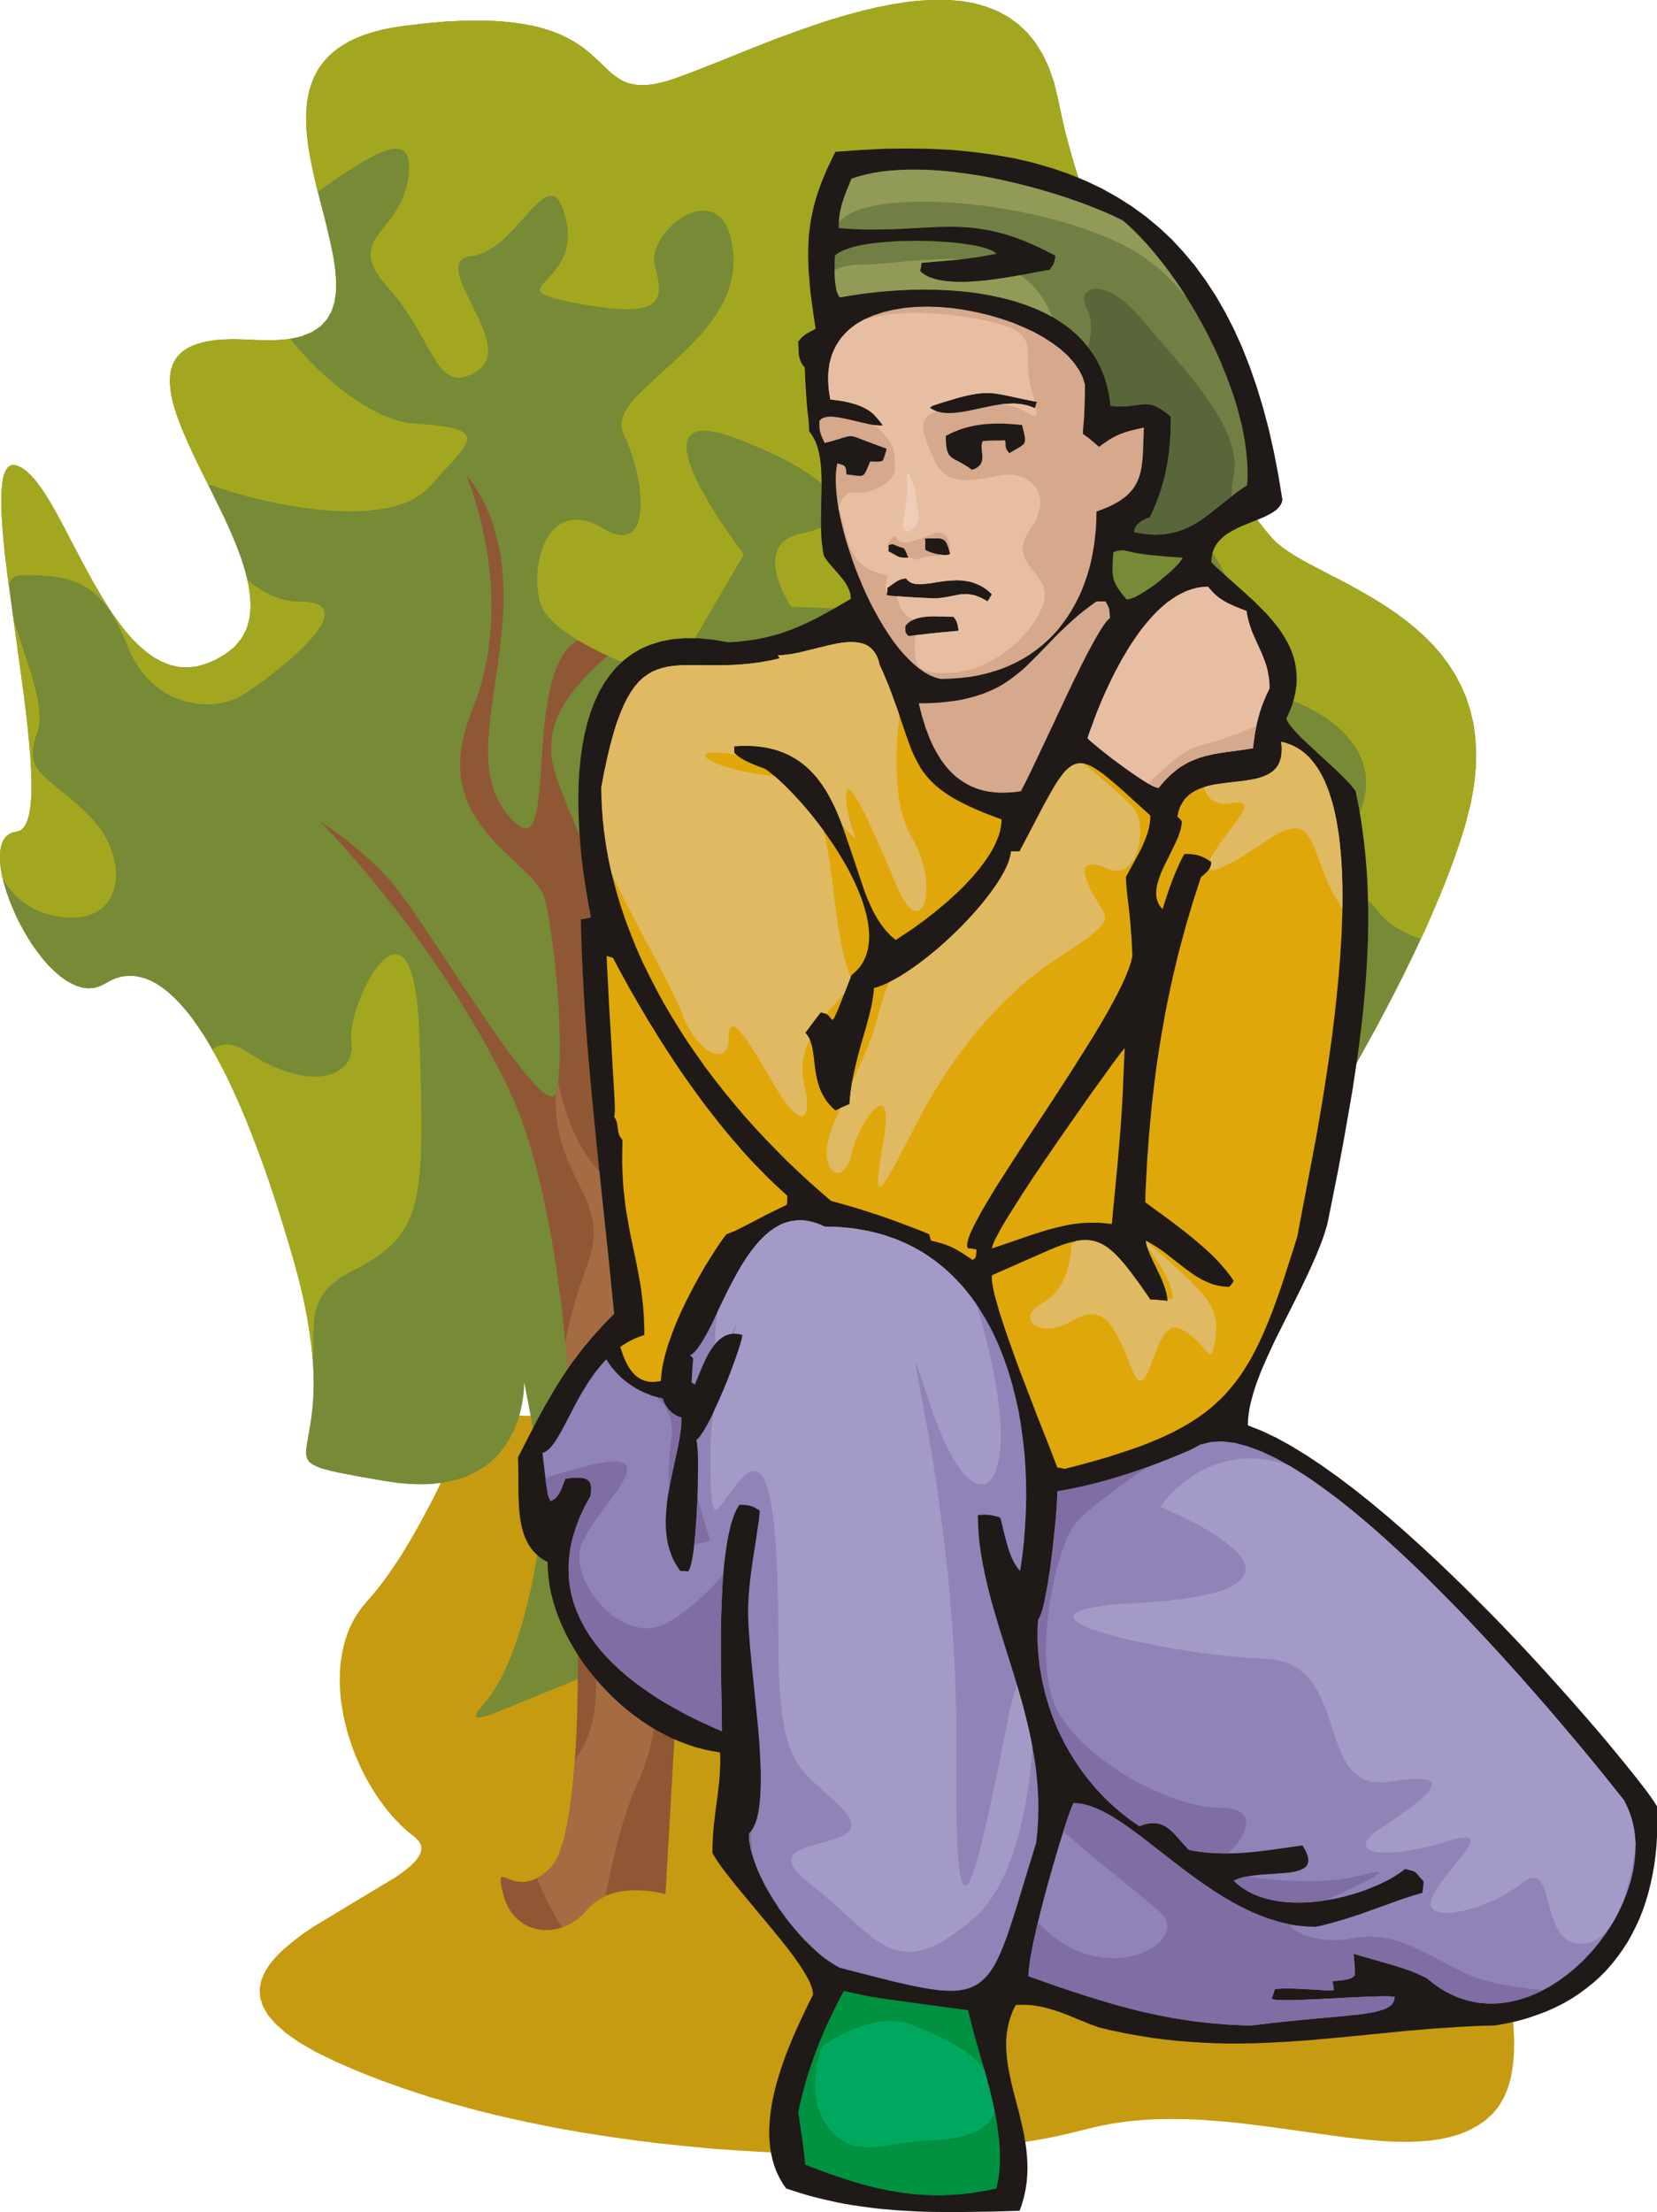
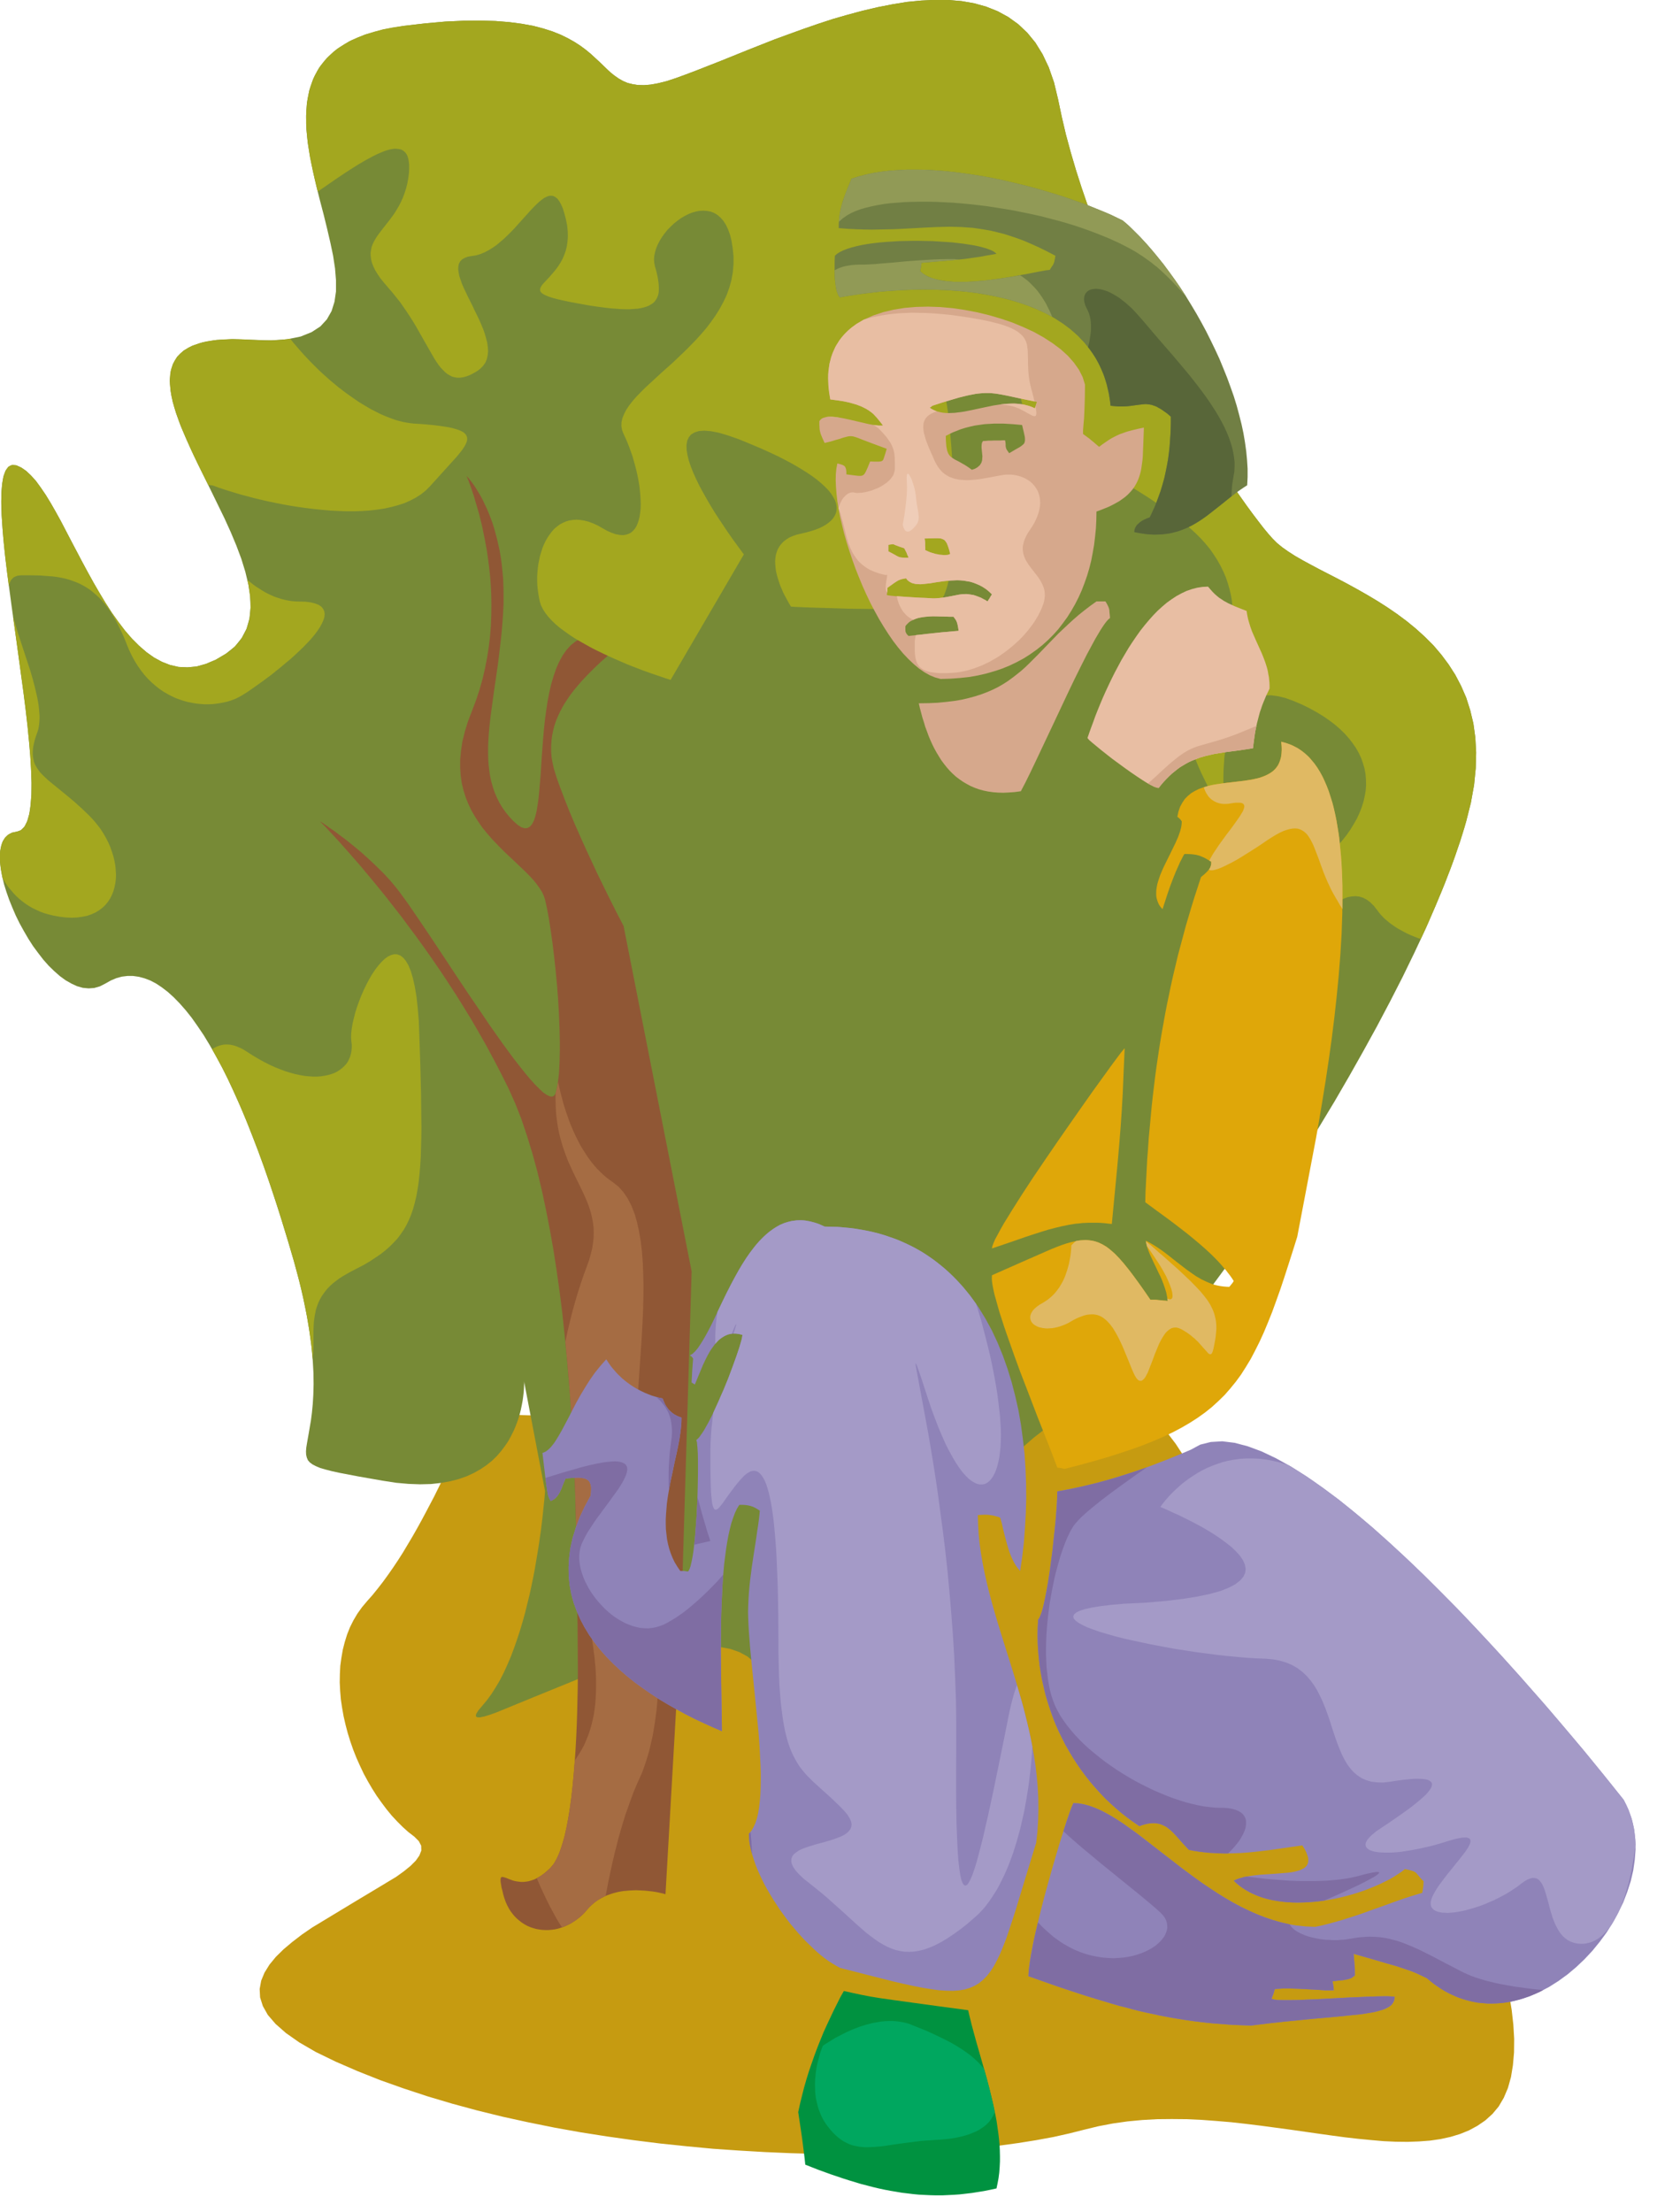
<svg xmlns="http://www.w3.org/2000/svg" fill-rule="evenodd" height="1.999in" preserveAspectRatio="none" stroke-linecap="round" viewBox="0 0 11984 16000" width="1.498in">
  <style>.pen1{stroke:none}.brush7{fill:#dfa709}.brush8{fill:#8f83b8}.brush9{fill:#7f6da3}.brush10{fill:#a49ac7}.brush11{fill:#e0b963}.brush17{fill:#d6a88c}.brush18{fill:#e8bea3}</style>
-   <path class="pen1" style="fill:#c69b11" d="m3450 10218-5-1-6 5-8 10-9 15-11 20-13 24-14 28-16 32-77 162-97 202-55 111-60 114-31 58-32 58-33 58-34 57-34 57-35 55-36 54-37 53-37 51-38 49-38 47-39 44-37 44-33 46-29 49-25 50-21 53-17 55-14 55-10 58-8 58-3 60-1 60 3 61 5 61 9 61 11 62 14 61 16 61 19 61 21 60 23 58 26 58 27 57 30 55 31 53 33 52 35 49 36 48 37 45 39 42 40 40 41 37 43 33 33 33 17 33 1 35-14 36-26 37-38 38-48 39-57 41-288 173-319 193-74 51-69 53-63 53-56 55-46 56-36 58-24 58-11 60 3 61 20 63 36 64 56 65 75 66 97 68 119 69 144 70 159 69 164 65 169 60 173 57 178 53 181 49 183 45 187 41 188 38 190 34 191 30 192 27 192 24 192 20 190 18 190 13 188 11 186 8 184 5 180 2 177-1 172-3 169-7 163-9 158-11 152-14 146-16 139-19 132-21 125-23 116-26 107-27 103-25 105-20 106-15 106-10 107-6 108-1 107 1 108 5 107 8 107 9 107 12 106 13 209 28 203 29 100 14 97 13 96 11 93 9 91 8 88 4 86 1 82-3 79-6 76-11 73-16 69-21 64-26 61-33 57-39 52-47 45-54 37-63 30-71 22-79 14-86 8-92 1-98-6-102-12-107-18-110-23-113-29-116-34-117-39-117-43-118-48-118-52-116-55-115-59-112-62-109-65-106-67-101-70-95-72-91-73-83-75-77-77-68-77-61-78-51-78-42-79-31-78-20-75-21-68-34-64-46-58-57-53-67-50-77-47-85-43-92-42-99-39-104-39-108-37-112-38-115-38-116-39-117-41-117-43-115-45-114-49-110-53-106-56-101-62-95-67-88-73-81-79-71-87-62-94-51-102-39-111-27-120-13-130 1-140 17-148 24-153 22-157 21-160 19-163 17-166 16-167 14-168 13-169 12-168 11-168 9-166 8-165 7-162 6-158 5-155 4-150 3-145 2-140 2-133 1h-127l-119-1-111-1-102-1-92-2-83-3-73-2-61-3-49-3-38-4-24-3-10-4z" />
+   <path class="pen1" style="fill:#c69b11" d="m3450 10218-5-1-6 5-8 10-9 15-11 20-13 24-14 28-16 32-77 162-97 202-55 111-60 114-31 58-32 58-33 58-34 57-34 57-35 55-36 54-37 53-37 51-38 49-38 47-39 44-37 44-33 46-29 49-25 50-21 53-17 55-14 55-10 58-8 58-3 60-1 60 3 61 5 61 9 61 11 62 14 61 16 61 19 61 21 60 23 58 26 58 27 57 30 55 31 53 33 52 35 49 36 48 37 45 39 42 40 40 41 37 43 33 33 33 17 33 1 35-14 36-26 37-38 38-48 39-57 41-288 173-319 193-74 51-69 53-63 53-56 55-46 56-36 58-24 58-11 60 3 61 20 63 36 64 56 65 75 66 97 68 119 69 144 70 159 69 164 65 169 60 173 57 178 53 181 49 183 45 187 41 188 38 190 34 191 30 192 27 192 24 192 20 190 18 190 13 188 11 186 8 184 5 180 2 177-1 172-3 169-7 163-9 158-11 152-14 146-16 139-19 132-21 125-23 116-26 107-27 103-25 105-20 106-15 106-10 107-6 108-1 107 1 108 5 107 8 107 9 107 12 106 13 209 28 203 29 100 14 97 13 96 11 93 9 91 8 88 4 86 1 82-3 79-6 76-11 73-16 69-21 64-26 61-33 57-39 52-47 45-54 37-63 30-71 22-79 14-86 8-92 1-98-6-102-12-107-18-110-23-113-29-116-34-117-39-117-43-118-48-118-52-116-55-115-59-112-62-109-65-106-67-101-70-95-72-91-73-83-75-77-77-68-77-61-78-51-78-42-79-31-78-20-75-21-68-34-64-46-58-57-53-67-50-77-47-85-43-92-42-99-39-104-39-108-37-112-38-115-38-116-39-117-41-117-43-115-45-114-49-110-53-106-56-101-62-95-67-88-73-81-79-71-87-62-94-51-102-39-111-27-120-13-130 1-140 17-148 24-153 22-157 21-160 19-163 17-166 16-167 14-168 13-169 12-168 11-168 9-166 8-165 7-162 6-158 5-155 4-150 3-145 2-140 2-133 1l-119-1-111-1-102-1-92-2-83-3-73-2-61-3-49-3-38-4-24-3-10-4z" />
  <path class="pen1" style="fill:#778a36" d="m3790 9991 1 10-1 29-1 20-2 24-3 26-4 30-6 32-7 34-9 36-11 36-14 38-16 39-19 38-21 39-25 37-28 37-31 36-35 34-40 32-43 29-48 27-52 24-57 20-62 16-67 12-72 8-79 2-83-3-90-8-97-15-177-31-136-26-55-12-46-12-38-11-31-13-25-13-19-14-14-16-8-19-5-21-1-24 2-27 5-31 13-74 16-94 7-55 6-62 4-67 2-75-1-82-5-90-9-98-14-106-19-115-25-124-31-134-39-144-43-146-43-141-43-136-43-130-43-125-44-120-44-114-43-109-44-104-44-98-43-93-44-87-44-82-44-77-43-71-44-65-43-61-43-54-44-50-43-44-42-38-43-33-42-28-42-22-42-16-41-11-42-6h-40l-41 5-40 11-40 17-39 22-39 20-41 12-41 3-42-4-42-12-41-19-42-24-41-30-41-36-40-39-39-44-37-48-37-50-34-53-32-55-31-56-28-57-25-58-23-57-20-57-17-55-13-54-9-51-6-49-2-45 3-42 7-37 11-32 17-26 22-21 27-15 33-7 32-11 26-26 20-40 15-52 9-64 6-75 1-85-3-93-6-100-9-108-11-113-14-118-15-121-17-124-17-125-17-126-35-250-32-240-14-114-11-108-9-102-6-94-3-85 1-76 6-66 9-54 15-41 20-28 26-13 33 2 35 16 35 24 35 33 36 40 35 48 36 53 36 59 36 63 37 67 37 71 38 73 39 74 40 76 41 76 42 76 43 74 44 73 45 70 47 66 48 63 50 58 52 52 53 46 55 39 57 31 59 23 61 14 64 3 66-6 68-19 71-30 73-43 66-53 49-61 35-67 21-73 8-79-3-83-13-87-22-91-29-94-36-96-41-98-45-99-97-199-97-197-45-95-42-94-38-90-31-86-24-82-15-77-6-72 6-66 17-58 31-52 46-44 62-35 79-26 98-16 117-6 138 5 138 4 117-8 98-20 79-32 63-41 47-51 34-60 21-67 11-75v-81l-7-86-14-92-20-95-23-99-25-102-27-103-26-104-24-104-21-104-17-103-10-100-2-98 6-94 17-90 29-84 42-79 57-71 73-65 90-56 110-47 130-37 152-27 156-18 145-13 132-6 120-1 110 3 100 8 91 12 82 15 73 19 66 21 60 24 53 26 48 27 43 28 39 29 35 29 63 58 56 54 27 25 28 22 29 20 30 17 33 14 36 9 39 6 44 1 48-4 55-10 60-15 67-22 74-27 79-30 84-33 89-35 188-76 200-79 104-38 105-38 107-37 107-35 108-31 108-29 107-25 107-21 104-17 103-10 101-5 98 1 94 8 91 16 86 24 83 33 77 42 71 51 66 62 59 72 52 84 45 95 38 109 29 121 27 128 30 128 35 129 38 129 41 128 44 128 47 127 49 127 52 125 53 123 55 123 56 120 58 118 58 116 59 113 60 111 59 107 59 105 59 101 58 97 58 93 56 89 55 85 53 80 51 76 49 70 46 65 44 60 41 54 37 48 34 41 31 35 32 32 38 31 44 31 50 32 54 31 59 32 62 33 66 34 68 35 70 37 71 39 72 41 72 43 72 46 70 48 70 52 67 55 64 58 62 62 57 67 53 71 48 75 42 80 37 85 29 91 23 96 14 102 6 108-3 114-12 121-23 128-34 135-43 142-52 150-59 156-67 162-73 168-80 171-85 175-91 178-95 180-99 180-102 181-105 181-108 179-109 177-111 174-112 171-112 166-111 161-111 155-109 148-107 141-105 132-102 123-98 113-94 103-90 90-84 79-79 65-72 51-65 37-59 21-50 5-49 3-53 18-59 30-62 41-67 52-70 61-73 70-76 78-79 84-80 90-83 94-84 97-171 201-172 202-86 100-85 96-84 93-83 88-81 83-79 75-76 68-74 59-70 50-67 38-63 27-59 13h-54l-50-15-44-31-38-48-40-51-49-41-57-31-65-23-70-13-77-6-82 2-86 7-90 14-93 19-95 23-97 27-97 31-98 33-96 34-95 36-351 143-268 110-48 17-40 12-30 6-20-1-9-8 3-16 15-25 29-34 34-41 33-45 31-49 30-51 28-55 26-57 25-59 23-61 22-63 21-64 19-64 18-65 16-65 16-65 14-65 13-63 12-63 10-60 10-59 9-57 15-105 11-92 14-135 4-49-152-795z" />
  <path class="pen1" style="fill:#905735" d="M4169 11467v-28l1-81-1-129-2-169-3-99-2-107-4-114-5-121-6-127-7-133-8-137-10-141-12-144-13-147-15-149-16-150-19-150-21-149-23-149-26-147-28-144-30-141-33-138-36-132-39-127-41-122-45-114-48-107-51-102-52-100-53-99-55-97-55-95-57-93-56-90-58-89-57-86-57-83-57-81-56-78-56-75-54-73-54-69-52-67-51-63-49-60-47-56-44-53-83-95-70-79-102-110-37-37 14 8 37 25 26 19 31 21 34 26 38 28 40 32 43 35 44 37 44 40 46 43 45 44 23 23 22 24 22 24 21 25 23 28 27 35 30 41 33 46 73 107 83 123 89 134 93 141 96 144 97 142 47 70 47 67 46 65 45 62 43 58 42 54 39 49 37 44 35 39 32 32 28 26 26 18 22 10 17 2 14-7 10-16 6-23 6-27 5-30 4-33 4-36 2-39 2-41 1-43 1-45v-48l-1-48-1-50-4-103-6-106-8-107-10-105-11-103-12-99-13-92-13-85-7-38-7-37-7-33-7-30-9-28-13-28-17-27-20-28-22-28-25-27-28-29-29-28-62-59-66-62-33-33-33-34-33-35-31-36-31-38-28-40-27-42-25-43-22-46-19-47-16-50-13-53-8-55-4-57v-61l6-63 10-67 17-69 22-73 29-76 30-79 26-78 22-78 18-78 15-77 12-77 9-76 6-75 3-74 1-72-1-72-3-69-5-68-7-66-8-64-9-61-11-60-11-56-11-54-12-50-12-48-13-44-12-41-11-38-21-63-17-47-12-29-4-10 3 4 10 10 15 19 19 25 11 16 11 17 12 20 13 21 13 23 13 25 13 28 14 29 13 31 13 33 13 35 12 37 11 40 11 41 10 44 10 45 8 48 7 50 5 51 5 54 2 57 1 58v61l-3 62-4 64-5 62-6 61-7 60-14 117-16 113-16 108-14 104-7 51-6 49-5 49-4 47-3 47-2 45v45l1 43 3 43 5 42 6 40 9 40 11 39 13 38 16 37 18 36 21 35 24 34 27 33 31 33 30 26 26 17 24 7 20-2 18-10 15-18 13-25 11-32 9-38 7-44 7-48 5-53 10-117 8-127 5-66 5-68 6-68 7-67 9-67 10-66 12-63 14-62 17-58 19-55 22-50 25-46 29-41 32-35 36-28 41-21 42-20 40-23 38-25 36-29 35-31 33-33 32-36 30-37 29-39 27-39 25-41 24-42 23-42 21-42 20-42 18-42 17-42 16-40 14-40 14-38 12-37 11-34 9-33 9-30 23-93 8-35 2 30 5 81 1 56v63l-1 34-2 36-2 37-3 37-4 39-5 39-6 39-8 40-8 40-10 39-11 39-12 38-14 38-16 36-18 35-19 34-21 32-23 31-25 28-28 26-117 101-120 106-30 28-29 28-28 28-28 29-27 29-26 30-25 30-24 31-22 31-21 32-20 33-17 33-16 34-14 34-12 35-9 36-7 36-5 38-2 38v38l3 40 7 40 9 42 13 42 14 43 16 44 17 45 17 45 37 93 39 93 41 93 41 91 41 88 39 84 74 151 60 120 41 79 15 29 492 2498-76 2536-113 1969-17-5-46-10-31-5-36-4-20-2-20-1-21-1-22-1-23 1-23 1-23 2-23 2-24 4-24 5-23 6-24 8-23 8-23 10-22 12-22 13-21 15-20 17-19 18-18 20-18 21-19 19-20 17-21 16-21 14-21 13-22 11-22 10-23 8-22 7-23 5-23 3-23 2h-23l-22-1-23-3-22-4-21-6-21-7-21-9-20-11-19-12-18-14-18-15-17-17-15-18-15-20-13-21-12-23-11-25-9-26-8-27-6-27-6-22-3-20-3-16-1-12v-11l1-7 2-5 3-4 5-1h6l7 2 17 5 21 9 12 4 13 5 14 4 15 3 15 2 17 2h18l18-2 19-3 20-6 21-7 22-11 22-13 23-16 24-20 25-23 24-29 22-37 20-45 18-53 17-58 15-65 13-69 12-75 11-78 9-82 8-85 7-87 6-88 5-90 4-90 3-90 2-89 2-88 1-86v-83l-1-156-1-139-5-205-3-77z" />
  <path class="pen1" style="fill:#a56c43" d="m4170 11380-1-109-1-148-2-86-2-94-3-102-3-108-5-114-5-119-7-124-8-128-9-132-10-135-12-137-13-139 16-76 18-75 18-72 20-71 20-67 21-65 21-62 22-59 16-45 12-43 10-41 6-39 4-38 1-36-1-36-4-34-6-33-7-32-9-31-11-32-12-31-13-30-14-31-15-31-31-63-32-66-15-34-16-35-14-37-14-38-13-39-12-42-11-43-9-45-7-48-6-50-3-53-1-55v-38l2-9 3-9 2-10 3-11 2-11 2-11 2-12 2-13 7 34 9 38 11 42 12 46 15 48 17 49 9 26 10 26 11 26 11 26 12 26 13 26 13 26 14 26 15 25 16 25 16 25 17 24 18 24 19 23 20 22 21 21 21 20 23 20 24 18 24 17 40 32 35 39 31 46 26 51 23 57 18 63 15 67 12 71 9 76 6 79 3 82 2 85-1 88-2 89-4 91-5 92-25 370-23 354-4 83-2 79v77l2 72 4 68 7 64 10 58 12 52 14 51 14 53 13 55 12 56 12 58 11 60 10 61 10 62 9 64 8 64 7 65 7 65 5 66 5 67 3 66 2 67 1 66v66l-1 66-2 66-4 64-5 64-6 63-8 61-9 60-10 59-13 58-13 55-16 54-17 52-18 50-21 47-22 49-21 51-19 52-19 53-19 54-17 54-16 55-16 55-14 56-14 54-13 55-12 54-22 104-19 100-19 8-18 10-18 11-17 12-17 13-16 14-15 15-15 17-20 23-21 20-22 19-22 16-23 15-24 13-24 11-24 10-21-32-21-35-21-39-23-42-23-46-24-50-25-54-25-58 11-6 12-7 12-8 12-8 13-10 12-11 13-11 13-13 9-10 9-11 9-13 8-13 8-15 8-16 8-17 7-18 8-20 6-20 7-21 7-22 12-47 11-50 10-52 10-56 8-58 8-61 7-62 6-64 6-66 5-66 2-2 1-2 2-2 1-2 2-2 1-2 2-2 1-3 20-31 19-32 17-32 15-34 14-35 12-35 11-37 9-37 8-38 6-39 5-39 3-40 2-41 1-41v-42l-1-43-2-43-4-44-4-44-6-44-6-46-7-45-9-46-8-46-10-47-10-47-11-47-12-48-25-96-26-97z" />
  <path class="pen1" d="m2261 9833-2-35-4-37-4-38-5-38-6-40-6-42-7-42-8-44-8-45-10-46-10-48-11-49-13-50-13-51-14-53-15-55-36-124-37-121-36-117-37-113-37-110-37-105-37-102-37-97-37-94-37-90-37-86-37-82-37-78-37-75-38-70-37-67 13-8 13-7 13-6 14-5 15-4 14-3 15-1h15l16 1 16 3 17 4 17 6 17 7 18 8 18 10 19 12 42 27 42 25 41 23 40 20 39 18 38 15 37 14 36 11 36 10 34 7 33 6 31 3 31 2h29l28-2 26-4 25-5 24-7 22-8 20-10 19-12 17-13 15-14 14-15 12-17 9-18 8-19 6-21 4-21 2-23v-23l-3-25-2-26 1-31 4-34 6-36 9-38 10-40 13-41 15-42 16-41 18-41 19-39 20-38 21-36 22-33 23-30 23-26 23-22 23-17 23-11 23-6 22 1 22 8 21 16 19 23 19 32 17 42 15 50 14 62 12 71 9 83 8 95 4 108 7 215 5 195 1 89 1 85 1 80-1 75-2 72-2 67-4 63-5 60-6 56-8 53-9 50-11 46-12 44-14 41-16 39-18 37-20 35-22 32-24 32-27 29-29 29-31 27-34 27-37 25-39 26-42 25-46 24-48 25-31 17-29 17-27 17-24 18-23 18-20 18-18 19-16 19-14 19-13 19-11 20-10 20-8 20-7 20-6 20-4 21-4 20-3 21-3 21-1 21-2 42v127l-2 42-4 41zM19 6353l-7-34-6-32-4-31-2-30-1-29 1-27 1-13 2-12 2-12 3-12 3-11 3-10 4-10 5-10 5-8 5-9 6-7 7-7 7-7 8-6 8-5 9-4 9-4 10-3 11-2 11-2 18-4 16-9 15-13 13-17 11-21 9-25 8-29 7-32 5-36 3-39 3-42 1-45v-47l-2-50-2-52-3-55-4-57-5-58-6-61-6-61-14-128-17-132-37-272-38-273 15 52 16 54 18 55 19 58 19 58 19 58 19 58 17 58 15 57 13 55 6 27 5 27 4 25 3 26 2 24 2 24v23l-1 22-2 21-3 20-4 19-6 18-10 28-8 25-6 25-5 23-3 21-1 20v20l2 18 3 17 4 17 6 16 8 15 9 15 10 14 11 15 13 14 14 14 15 14 16 15 18 15 38 31 42 34 45 37 50 42 25 23 27 24 27 26 29 28 27 29 25 30 24 31 21 32 19 33 17 33 15 34 12 34 11 34 8 34 6 33 3 33 2 33-1 32-4 31-6 29-8 29-11 27-13 26-16 24-18 22-21 20-24 18-26 16-29 13-31 11-35 7-36 5-40 2-43-2-45-5-48-9-33-8-31-9-30-11-28-13-27-13-26-15-24-16-23-17-22-18-21-19-19-20-18-21-18-21-16-22-15-23-14-23zm45-2113-12-94-11-92-10-88-8-84-6-80-5-74-1-36-1-34-1-32 1-31v-29l2-28 2-25 3-24 4-23 4-20 6-18 6-16 7-14 8-11 8-10 10-7 11-5 11-2 13 1 14 2 35 16 35 24 35 33 36 40 35 48 36 53 36 59 36 63 37 67 37 71 38 73 39 74 40 76 41 76 42 76 43 74 44 73 45 70 47 66 48 63 50 58 52 52 53 46 55 39 57 31 59 23 61 14 64 3 66-6 68-19 71-30 73-43 16-11 16-12 15-13 14-13 13-13 12-13 12-14 10-15 10-14 9-15 8-16 8-15 7-16 6-17 5-16 5-17 3-17 4-18 2-17 2-19 1-18 1-18v-38l-3-39-5-40-6-40-9-41 21 17 20 16 22 16 22 14 22 14 22 13 23 12 24 11 23 10 24 8 25 8 24 6 25 5 25 4 26 2 26 1 46 1 38 5 32 8 26 10 19 13 13 16 8 17 3 20-2 22-7 23-11 24-14 26-18 27-21 28-24 29-27 29-28 29-31 30-31 29-33 30-34 28-34 29-34 27-33 27-66 49-60 43-52 36-42 26-18 10-20 10-22 9-22 8-24 7-25 5-25 5-27 4-28 3-28 1h-28l-29-2-30-3-30-5-30-6-30-8-30-10-30-11-30-14-30-16-29-17-29-20-28-22-27-24-27-26-26-29-24-31-24-34-23-37-21-39-20-42-18-45-18-44-19-42-19-39-19-37-20-34-20-32-20-29-21-27-21-25-22-23-22-20-22-19-23-18-23-15-24-14-23-12-25-11-24-9-25-9-25-7-25-6-26-5-26-4-26-3-27-2-27-2-27-2-27-1-55-1h-57l-10 1-9 1-10 1-8 3-8 3-7 3-6 4-6 5-5 6-5 5-4 7-4 7-3 7-3 8-2 9-2 9zm1443-731-54-108-52-107-24-52-23-51-22-51-21-49-18-48-17-48-15-46-12-44-10-43-6-42-4-40-1-38 3-36 6-34 11-32 14-30 18-28 23-25 28-23 32-20 38-17 43-15 48-12 54-9 59-5 66-3 72 1 79 4 40 2 39 2h72l34-2 32-2 30-4 30-4 23 29 25 29 25 29 26 29 26 28 27 28 27 27 27 27 28 26 29 26 28 25 29 24 29 24 30 23 29 22 30 21 30 21 29 20 30 18 30 18 29 17 30 15 29 15 29 13 29 12 29 11 28 10 28 8 28 7 27 5 27 4 27 3 51 3 47 4 43 4 39 5 35 5 32 5 28 6 24 7 22 7 17 7 15 8 12 9 8 10 6 10 3 11 1 12-2 13-5 14-7 15-9 15-11 17-14 18-15 19-17 20-85 94-105 116-30 30-34 27-37 24-40 21-43 19-46 15-48 13-50 11-52 8-53 6-55 4-56 2h-57l-58-2-58-3-59-5-59-6-58-7-58-8-57-9-56-10-55-11-53-11-52-12-50-12-48-13-46-12-43-13-40-12-37-12-34-11-30-11-7-3-7-2-7-2-6-1-7-1h-16zm791-2123-12-50-12-50-11-50-11-50-10-50-8-50-7-49-6-48-4-48-3-48v-46l1-46 4-45 6-44 9-43 11-42 14-40 17-40 20-37 24-37 27-34 31-33 34-32 39-29 42-27 47-26 51-23 56-21 61-19 65-17 71-14 76-11 156-18 145-13 132-6 120-1 110 3 100 8 91 12 82 15 73 19 66 21 60 24 53 26 48 27 43 28 39 29 35 29 63 58 56 54 27 25 28 22 29 20 30 17 33 14 36 9 39 6 44 1 48-4 55-10 60-15 67-22 74-27 79-30 84-33 89-35 188-76 200-79 104-38 105-38 107-37 107-35 108-31 108-29 107-25 107-21 104-17 103-10 101-5 98 1 94 8 91 16 86 24 83 33 77 42 71 51 66 62 59 72 52 84 45 95 38 109 29 121 27 128 30 128 35 129 38 129 41 128 44 128 47 127 49 127 52 125 53 123 55 123 56 120 58 118 58 116 59 113 60 111 59 107 59 105 59 101 58 97 58 93 56 89 55 85 53 80 51 76 49 70 46 65 44 60 41 54 37 48 34 41 31 35 32 32 38 31 44 31 50 32 54 31 59 32 62 33 66 34 68 35 70 37 71 39 72 41 72 43 72 46 70 48 70 52 67 55 64 58 62 62 57 67 53 71 48 75 42 80 37 85 29 91 23 96 14 102 6 108-3 114-12 121-23 128-34 135-13 47-15 48-16 50-17 50-17 51-19 52-19 52-21 53-43 109-47 111-49 114-53 115-25-10-26-10-24-10-24-11-23-12-22-12-22-12-20-13-20-14-18-13-18-15-17-14-15-15-15-16-13-16-12-16-25-32-26-26-26-19-27-14-27-8-27-3-27 2-28 5-27 10-27 14-27 17-26 19-26 23-26 24-25 27-24 27-24 29-23 30-21 30-21 30-20 30-18 29-17 28-15 26-47 85-17 33-3-3-7-12-11-19-12-25-7-15-6-17-6-19-6-19-4-21-4-23-3-24-2-25v-26l2-28 3-28 5-30 8-31 10-32 12-32 15-34 18-34 22-35 24-36 28-37 32-37 36-37 39-39 44-39 45-39 41-39 39-40 35-41 32-40 29-41 25-41 23-40 19-41 16-41 13-41 9-40 7-40 3-40-1-40-3-39-7-39-11-38-13-38-17-37-21-37-24-35-27-35-31-35-34-33-37-32-41-31-45-31-48-29-51-28-55-27-59-25-58-21-53-13-50-7-45 1-41 6-37 12-34 18-30 22-27 27-24 31-21 34-18 37-16 40-13 42-11 43-9 45-7 46-6 45-3 46-3 45-1 45v83l1 38 4 68 5 53 3 34 2 13-21-32-51-84-16-28-17-30-17-32-18-34-17-35-18-37-17-38-16-38-16-40-14-39-13-40-11-40-10-40-8-40-5-38-2-38v-37l3-35 6-34 10-32 13-30 18-28 22-25 26-23 27-22 27-24 25-26 23-28 22-29 20-31 18-32 17-34 15-34 13-36 11-37 9-38 7-39 4-39 3-40v-41l-2-41-4-41-7-42-10-41-12-42-14-42-18-42-20-41-23-41-26-41-28-40-32-39-35-39-38-38-41-37-45-36-45-35-44-32-42-31-40-29-39-27-37-25-36-23-35-22-34-21-32-18-31-18-31-15-29-15-29-13-27-11-27-11-27-9-25-8-25-7-25-5-24-5-24-4-24-3-24-2-23-1h-47l-24 1-47 4-49 6-24 2-21-3-19-7-16-11-15-14-14-17-11-21-11-24-9-26-9-29-8-31-8-34-14-71-15-78-9-40-9-42-10-41-11-42-12-43-14-42-16-42-18-41-20-41-22-39-25-39-28-37-30-36-34-34-37-31-41-30-41-26-37-21-34-16-30-12-27-7-24-4-21 1-19 3-15 8-14 11-11 13-9 17-7 19-4 21-4 24-1 26v27l1 29 2 31 3 31 9 66 11 68 13 68 12 67 11 64 9 60 7 65 8 80 8 93 7 103 6 110 4 115 2 59 1 58v59l-1 58-1 57-2 56-3 55-4 53-5 50-6 49-8 46-8 42-10 40-11 35-12 32-14 27-16 22-17 18-18 12-21 6-23 4-26 3-29 2-31 2-70 4-76 1-83 1h-85l-87-1-86-1-162-5-136-4-93-4-35-2-12-19-29-53-9-17-9-18-8-20-9-20-8-22-7-22-7-22-6-23-5-23-3-23-2-24-1-22 2-23 3-22 6-21 8-21 11-19 13-18 16-17 20-16 22-14 27-12 29-10 34-8 34-8 33-9 30-10 28-10 25-12 23-13 20-14 18-15 15-16 11-16 9-18 6-18 2-20-1-20-4-21-8-22-12-22-15-24-19-24-23-24-28-26-31-26-36-27-40-27-45-28-49-29-54-29-58-30-64-30-69-31-74-31-78-32-77-27-67-20-57-11-48-4-40 3-31 10-25 15-17 21-11 25-5 30 1 35 6 37 10 41 14 42 18 45 21 47 23 47 26 48 27 48 28 48 28 46 29 45 29 43 27 41 50 72 41 56 27 37 10 13-530 908-37-12-100-34-67-24-75-29-40-16-41-18-42-18-42-19-43-20-43-21-42-21-41-23-41-23-39-23-38-25-35-25-34-25-31-26-28-27-25-27-21-27-18-28-14-28-9-28-6-29-5-30-4-30-3-30-1-31v-31l2-31 3-31 4-30 6-30 6-29 9-29 9-28 11-26 12-25 14-24 15-22 16-21 17-19 19-16 20-15 22-12 23-10 24-7 25-4 27-2 28 2 30 5 31 8 32 12 33 15 35 20 34 19 32 14 29 10 27 5 24 2 22-3 19-6 18-9 15-13 14-16 11-18 9-21 8-24 6-25 4-28 3-29 1-31-1-32-2-34-3-34-4-35-6-36-7-36-8-36-9-35-10-36-10-35-12-34-12-33-13-33-13-30-14-30-11-28-5-29 1-29 7-30 12-29 16-31 21-31 24-31 28-32 32-33 33-33 37-34 77-71 83-74 41-39 42-40 41-41 41-42 39-43 38-44 35-46 33-47 30-48 27-50 24-51 19-53 15-54 10-57 5-57v-60l-6-57-8-51-11-45-14-39-16-34-18-28-21-24-22-19-23-14-25-10-26-5-27-2-27 1-27 5-28 8-28 11-27 14-27 16-26 19-25 20-23 22-23 23-20 25-19 26-16 26-14 27-12 28-8 27-6 28-2 26 2 27 5 25 7 24 6 24 5 22 4 22 3 21 2 20 1 18v18l-1 17-3 16-5 15-6 13-8 13-9 12-11 10-14 9-15 9-17 7-20 6-21 5-24 4-27 2-29 2h-31l-34-1-37-3-40-3-43-5-45-6-49-7-52-9-55-10-53-10-46-10-40-9-33-9-28-9-22-9-17-9-12-8-8-9-4-10v-9l3-11 6-11 8-12 11-12 13-14 29-31 31-36 16-20 16-22 15-24 14-25 12-28 11-30 8-32 5-34 3-37-1-39-4-42-9-45-11-42-11-36-13-30-13-23-13-18-15-12-15-8-15-2-17 1-16 6-18 9-18 13-19 15-20 19-20 20-21 22-44 49-47 52-24 27-25 26-26 26-26 25-27 23-27 23-29 20-29 18-29 15-31 13-30 9-32 5-29 5-23 9-19 11-13 14-9 17-4 19-1 21 3 24 5 25 9 27 10 29 13 30 30 63 33 66 16 34 17 34 16 34 15 34 14 34 12 34 9 33 8 31 4 31 2 30-3 29-6 27-10 25-16 23-20 21-25 19-28 16-26 13-24 9-23 6-21 3h-21l-19-3-19-5-17-9-17-10-16-13-16-16-16-17-15-19-15-22-15-23-62-108-72-127-20-33-22-35-23-35-24-35-25-36-28-35-29-36-31-36-29-34-26-32-21-31-17-28-13-27-10-26-6-24-3-24-1-22 3-21 4-21 7-20 9-19 11-20 12-19 14-20 30-39 33-42 17-22 17-23 17-24 16-26 16-27 14-28 14-31 12-32 11-34 9-36 7-39 5-41 1-30v-27l-3-24-4-21-6-18-8-15-10-12-11-9-13-8-15-4-16-2-17-1-19 2-20 4-22 6-22 8-24 10-25 11-26 13-26 14-28 15-29 17-29 17-30 19-62 40-64 43-65 45-67 46z" style="fill:#a3a71f" />
-   <path class="pen1" d="m3746 10542 43-84 41-80 39-75 38-72 38-68 38-66 38-64 38-61 40-60 41-59 22-29 22-29 22-29 23-29 24-28 24-29 25-29 27-29 26-30 28-29 29-30 30-30-36-360-38-360-38-359-36-358-17-179-16-178-15-177-13-178-11-177-9-176-4-88-3-88-3-87-2-88 10-2 10-1 10-2 9-2 9-1 9-2 8-2 9-2-16-80-14-83-14-86-13-88-11-89-9-91-7-92-5-92-3-93v-92l2-91 6-90 9-88 12-87 16-84 20-81 24-78 28-74 33-71 37-65 43-61 47-56 53-50 59-44 64-38 71-30 76-23 83-16 90-7 97 1 104 10 111 19 35-2 34-2 34-4 32-4 32-4 31-5 31-6 30-6 29-7 29-7 28-8 28-8 27-9 27-10 26-9 26-11 52-21 50-24 50-24 50-27 50-27 51-29 51-30 53-31-1-11-1-11-2-11-2-11-4-10-4-11-4-10-5-11-11-20-13-20-15-19-15-19-32-37-32-37-16-18-14-18-13-18-11-19-6-27-4-28-4-29-3-29-2-30-1-30-1-31v-31l1-126 3-125v-61l-2-60-2-29-2-28-4-28-4-27-5-26-6-25-8-25-8-23-10-22-12-21-12-20-15-19-1-32-2-31-3-33-5-41-5-53-5-69-6-90-5-114-10-11-8-11-7-12-5-12-5-12-3-12-3-12-2-13-2-24v-24l-1-22-1-21 13-15 10-12 10-10 11-9 13-9 17-10 22-12 30-16-15-98-13-94-6-45-5-43-4-43-3-42-4-40-2-40-1-40-1-38v-38l1-38 2-37 2-37 4-36 5-37 5-36 7-36 8-36 8-37 10-36 11-37 13-38 13-37 15-39 16-38 17-40 19-40 20-42 21-42 181-13 176-9 170-2 164 3 158 8 154 15 147 20 143 25 137 32 132 38 126 43 122 50 116 55 111 62 106 67 102 74 96 80 92 86 86 93 82 98 77 106 73 111 68 118 64 125 59 131 54 137 50 144 46 151 42 158 37 164 33 171 29 178-4 16-7 15-9 14-11 13-13 13-15 11-17 11-18 10-19 10-21 10-21 9-22 9-46 18-46 19-24 10-23 10-22 11-22 12-22 12-20 13-19 14-18 16-16 16-15 18-13 19-11 21-9 22-6 24-4 26-2 28 29 28 29 27 31 28 31 28 64 57 64 57 32 30 32 29 31 31 30 30 30 31 28 32 27 32 26 33 24 34 22 35 20 35 18 36 15 37 13 38 10 39 7 40 4 42 1 42-2 43-7 45-10 46-14 48-19 48-23 50 4 11 7 12 7 12 10 14 11 14 12 14 13 15 15 16 32 33 36 34 38 35 39 37 81 74 78 73 35 35 32 34 15 16 13 16 12 15 11 15 19 93 17 95 14 95 12 95 10 96 8 96 6 97 3 97 2 98v97l-1 98-4 99-5 98-6 99-8 99-9 99-10 99-12 100-13 99-13 99-15 99-15 100-17 99-17 99-35 198-37 197-39 196-39 194-13 44-14 44-16 45-18 45-19 47-20 46-21 47-22 48-46 96-48 97-49 97-48 96-48 96-44 95-21 47-20 46-19 46-17 45-16 44-14 44-12 43-11 41-8 41-6 40-4 39-1 38 99 39 104 49 107 59 110 67 113 75 115 82 117 88 118 94 119 99 119 103 119 107 119 110 118 113 117 114 115 115 113 115 110 115 107 114 103 112 99 110 95 106 90 103 85 98 79 93 72 87 66 81 59 73 51 65 44 57 34 47 26 38 17 27 2 73v72l-2 72-4 70-7 70-9 69-12 67-14 66-16 65-19 64-21 62-24 61-27 59-29 57-31 56-35 53-37 52-39 50-42 48-45 46-48 43-51 41-53 39-56 37-59 34-62 31-65 29-68 25-70 24-74 20-77 17-80 14-93 2-92 4-91 5-90 6-90 6-89 8-88 7-88 9-174 17-173 17-86 8-87 8-86 8-86 6-86 6-87 5-87 4-87 3-88 1h-88l-89-2-89-4-90-6-91-7-92-10-93-12-93-15-95-17-96-20-97-23-36-13-36-13-35-15-36-14-36-15-36-15-36-14-37-14-37-12-38-11-38-10-39-8-20-3-20-3-20-2-20-1-20-1h-42l-21 2-21 42-16 42-13 43-9 43-7 43-3 44v44l2 43 4 45 6 44 8 45 9 45 10 45 11 46 12 46 12 46 12 46 12 47 11 47 11 48 10 47 8 48 7 49 5 48 3 49 1 50-2 49-4 50-8 51-11 51-14 51-18 51-209 6-210 3h-105l-105-1-52-1-53-2-53-3-52-3-53-3-53-5-53-4-53-6-53-7-53-7-53-8-53-9-53-10-53-12-53-12-53-13-54-14-53-16-53-17-54-18-26-38-22-39-20-41-16-42-13-43-10-44-8-45-4-45-3-47v-46l3-48 4-47 6-48 8-48 10-49 11-48 13-48 14-47 15-48 16-47 16-46 18-46 18-45 18-44 38-86 38-81 36-75 35-70-2-20-4-22-8-23-10-25-13-27-16-28-17-29-20-31-21-31-23-33-25-33-26-35-56-70-59-72-122-147-120-144-55-69-51-66-23-32-21-30-19-30-17-28 1-50 2-49 3-49 4-48 11-94 12-91 6-45 5-44 5-44 4-44 2-43 2-43v-42l-2-42-59-9-59-13-59-15-59-20-58-22-57-25-56-28-56-30-54-33-54-36-52-38-51-40-49-42-48-44-46-46-45-48-42-49-41-50-39-52-36-53-34-54-32-55-29-56-27-57-24-57-21-58-18-58-15-58-12-58-8-58-5-58-2-57-24-13-21-13-20-15-18-17-17-17-15-18-14-19-12-21-11-21-10-22-9-23-7-23-7-25-5-24-5-26-4-26-3-26-3-27-2-27-1-27-2-55-1-55v-110l-1-54-2-52zm4305-6536 1-6 2-4 4-4 5-3 8-2 12-3 16-2 21-3 47 10 38 9 36 6 38 6 44 5 58 5 74 7 97 7-1 5-3 6-4 6-6 8-15 19-20 21-24 24-28 25-31 26-32 27-33 26-34 24-34 23-33 20-16 9-15 8-14 8-14 5-13 5-13 4-11 2-10 1-20-24-18-22-15-21-12-19-11-18-8-17-7-17-5-16-3-18-2-17-1-19v-21l1-45 4-56z" style="fill:#1f1a17" />
-   <path class="pen1 brush7" d="m4486 9743 20-14 20-13 21-12 21-11 22-11 23-9 23-9 24-8v-51l-2-48-2-47-4-46-4-44-5-43-5-42-6-41-14-79-15-77-16-76-16-76-16-77-14-80-7-41-7-41-6-43-5-45-5-45-4-47-3-49-2-50-2-52v-55l1-56 1-59-8-10-7-10-6-10-4-10-3-10-2-11-2-10-1-11-3-21-4-22-3-11-4-10-6-11-7-10 2-15 2-14 1-16v-20l-2-56-5-89-8-136-11-196-16-268-18-354 6 1 7 2 6 2 5 2 6 1 5 2 6 2 5 1 60 112 62 113 33 57 33 57 34 58 34 58 36 57 35 58 37 58 37 57 38 58 38 57 39 57 40 56 40 56 41 56 41 55 42 54 42 54 43 53 44 53 44 51 44 51 45 50 46 49 46 47 46 47 47 45 47 44 47 43v31l-1 8v9l-2 8-1 9-82 40-71 35-61 32-53 28-47 24-42 21-21 10-20 8-19 8-20 7-23 30-28 40-32 48-35 55-38 61-39 68-39 71-39 76-20 38-19 40-18 39-18 40-17 40-16 40-15 40-14 40-14 39-11 39-11 39-9 38-8 37-5 36-4 34-3 34-2 1h-5l-3 1h-5l-2 1h-3l-14 2-14 1h-27l-13-2-12-2-12-3-11-3-11-5-11-5-10-6-9-6-10-7-9-7-8-8-8-9-8-9-8-10-7-10-7-10-13-22-12-24-11-25-10-25-9-27-9-27z" />
  <path class="pen1 brush8" d="m3923 10509 12-4 12-6 11-8 12-10 12-12 11-13 12-15 11-16 23-37 24-42 24-45 26-49 26-51 28-54 30-54 33-55 17-27 17-27 18-26 19-27 20-25 21-26 21-24 22-24 10 16 11 16 11 16 12 15 12 14 12 14 12 13 12 12 25 24 26 21 27 20 27 18 27 16 27 14 27 13 27 11 26 10 27 8 25 7 25 5 4 13 5 11 5 12 6 11 6 10 7 10 7 10 8 9 9 8 9 8 10 8 11 7 11 6 12 6 13 5 13 5-1 29-2 30-3 30-4 32-5 33-6 33-7 34-7 34-16 71-15 73-16 74-13 74-6 38-5 37-3 38-3 37-2 37v36l1 37 4 36 4 35 7 35 9 35 11 33 13 33 16 33 19 31 21 31h28l7 1 7 1 7 1 7 1 6-8 6-13 6-17 5-21 5-23 5-27 5-30 4-32 8-71 6-77 6-81 4-84 3-83 2-81 1-76v-68l-1-60-3-47-2-19-1-15-3-11-2-7 9-8 11-11 10-14 12-17 12-18 12-21 13-23 13-24 27-53 27-58 27-61 27-63 26-63 24-62 22-60 19-55 17-49 13-43 5-18 4-15 2-14 2-10-18-5-16-3-17-2h-15l-15 2-15 2-14 5-13 5-13 7-13 8-12 9-12 10-11 11-11 12-10 13-10 14-10 14-10 15-9 16-9 16-17 34-16 34-30 72-29 70-2-2-3-2-2-1-3-2-3-2-3-2-3-2-4-1v-12l1-14 1-16 1-20 1-22 2-26 2-30 3-34-2-3-3-4-2-3-3-3-3-3-4-3-3-2-4-2 20-12 19-18 19-23 19-28 20-32 20-35 21-39 21-41 43-90 46-96 24-49 25-50 26-49 27-48 28-48 29-45 31-44 31-41 33-39 35-35 36-31 37-27 39-23 41-17 43-12 44-5h46l49 8 50 14 53 23 117 4 111 12 106 20 101 27 95 34 90 40 85 47 80 53 74 59 70 64 65 69 61 74 56 78 51 83 47 86 42 90 38 93 34 96 30 98 26 101 23 102 18 104 14 105 12 106 7 107 4 107 1 108-3 106-6 106-8 106-12 103-15 103-8-9-8-9-7-10-7-10-14-23-12-24-11-25-10-26-9-28-8-27-15-55-13-52-11-48-11-39-14-6-16-4-17-5-18-3-21-3-23-1-25 1-28 2 2 70 4 69 7 70 10 70 12 70 14 70 16 71 17 70 19 71 20 71 21 71 22 72 45 144 46 146 22 73 22 74 21 74 20 75 18 75 18 76 15 76 14 76 12 78 9 78 7 78 4 79 1 80-2 80-5 81-9 82-65 212-56 184-25 83-25 77-23 70-22 65-23 59-22 53-23 48-23 43-25 38-25 32-28 28-29 24-32 19-34 15-37 11-41 7-44 3-48-1-52-3-57-8-62-10-67-13-73-16-78-18-177-45-203-52-27-15-27-16-28-18-28-20-28-22-28-24-28-26-28-27-29-28-27-29-28-31-27-32-27-32-26-34-25-34-25-34-23-36-23-35-22-36-21-36-20-36-18-36-17-36-16-36-14-35-12-35-11-34-9-33-7-32-6-32-3-30-1-30 18-21 15-26 14-30 11-34 9-38 7-42 5-44 4-48 2-50 1-53v-55l-2-57-3-59-3-60-4-61-5-63-25-252-25-246-11-116-8-108-3-50-2-48-1-44 1-42 2-46 3-47 4-47 5-48 12-94 14-93 14-89 12-83 6-39 5-37 4-35 3-32-19-12-16-9-14-7-15-5-15-4-19-3-22-2h-28l-17 27-15 32-13 35-13 39-11 43-10 45-9 49-8 51-7 53-7 56-5 57-5 59-3 60-3 61-3 61-2 63-2 125-1 123 1 121 1 114 4 205 2 158-65-28-66-30-66-31-65-33-64-35-64-36-62-37-61-40-59-41-58-42-55-44-53-46-50-47-48-49-45-51-41-52-38-54-34-56-30-57-26-59-22-60-17-62-12-64-7-65-1-67 4-69 9-70 16-72 23-74 28-75 36-77 43-79 3-24 1-21v-18l-1-8-2-8-2-7-2-6-3-6-3-5-4-5-4-4-5-4-6-3-5-3-7-3-7-2-7-1-16-3-18-1-20 1-23 1-24 2-26 3-10 23-10 24-9 25-11 23-6 11-7 11-7 10-8 9-8 8-10 7-10 6-11 5-8-13-6-13-3-8-3-10-2-12-3-15-6-40-8-57-9-77-12-103z" />
  <path class="pen1 brush9" d="m4745 10103 6 2 6 2 6 2 6 1 6 1 6 2 6 1 6 1 4 13 5 11 5 12 6 11 6 10 7 10 7 10 8 9 9 8 9 8 10 8 11 7 11 6 12 6 13 5 13 5v28l-2 28-3 30-4 30-11 64-13 65-15 68-15 70-15 71-13 72-2-42v-87l1-44 3-45 3-45 5-45 6-45 4-30 2-29v-27l-2-25-3-24-4-23-6-21-7-20-8-19-10-17-10-17-12-16-12-15-13-14-14-14-14-13zm276 1070 4-39 4-40 3-43 3-44 3-44 3-45 2-46 1-45 17 62 16 59 16 54 14 48 12 40 10 30 6 19 3 7-117 27zm419 2242-5-20-5-20-4-19-4-19-2-19-2-18-1-18-1-18 2-1 1-2 2-2 1-2 2-1 1-2 2-2 1-2 2 24 2 23 2 22 1 21 2 21 1 19 1 18 1 17zm-210-2025-5 77-4 79-3 80-3 80-1 81-1 80v80l1 77 2 149 2 135 2 118 1 96-65-28-66-30-66-31-65-33-64-35-64-36-62-37-61-40-59-41-58-42-55-44-53-46-50-47-48-49-45-51-41-52-38-54-34-56-30-57-26-59-22-60-17-62-12-64-7-65-1-67 4-69 9-70 16-72 23-74 28-75 36-77 43-79 3-24 1-21v-18l-1-8-2-8-2-7-2-6-3-6-3-5-4-5-4-4-5-4-6-3-5-3-7-3-7-2-7-1-16-3-18-1-20 1-23 1-24 2-26 3-10 23-10 24-9 25-11 23-6 11-7 11-7 10-8 9-8 8-10 7-10 6-11 5-6-10-5-9-4-11-5-14-4-19-4-26-5-34-5-44 28-9 30-9 30-9 31-10 31-9 32-9 32-9 33-10 66-17 59-13 50-9 44-5 36-2 29 2 23 6 17 8 12 11 7 14 2 17-3 19-6 21-10 23-13 25-15 26-18 28-20 28-22 30-22 31-47 63-47 64-22 32-21 32-20 31-17 30-15 30-13 28-9 27-5 26-3 25v26l2 26 4 27 6 27 8 27 10 28 11 27 14 27 14 27 16 26 18 26 19 25 20 24 21 23 22 23 23 21 24 20 24 18 26 17 26 15 26 14 27 11 28 10 27 7 28 6 27 2 28 1 28-3 27-5 27-8 27-10 30-15 29-17 30-18 29-20 30-21 29-23 29-24 28-24 28-25 27-25 27-26 25-25 49-50 43-49z" />
  <path class="pen1 brush10" d="m5158 10220 18-40 19-41 18-42 19-42 35-86 31-83 28-77 22-66 8-28 7-24 4-20 3-15-9-3-8-2-9-2-8-1-8-1-8-1h-15l10-31 6-22 2-7 1-5v-3h-1l-4 5-6 14-9 21-11 29-9 1-8 2-9 2-8 3-16 7-15 9-15 10-14 11-13 14-13 14v-57l1-30 2-30 2-30 3-29 4-28 4-27 31-65 33-68 35-68 36-67 19-34 19-32 20-32 20-31 21-30 22-29 22-28 23-26 24-25 24-23 25-21 26-19 26-17 27-15 28-12 29-9 30-7 31-4 31-1 33 2 33 6 35 9 35 12 37 17 47 1 46 1 46 4 44 4 44 6 43 7 42 8 41 9 40 10 39 12 39 13 38 13 37 15 36 16 35 17 34 17 34 19 33 20 32 21 31 22 30 22 30 24 29 24 28 25 27 26 27 27 26 28 25 28 24 29 24 30 22 30 23 32 18 59 18 60 16 61 16 61 15 60 15 61 13 59 12 59 11 58 10 57 9 56 7 54 6 52 6 50 3 48 3 46 1 46-1 45-2 42-4 39-5 37-7 34-8 31-9 28-11 25-12 22-13 18-14 15-15 11-16 8-18 3h-18l-19-4-20-9-20-12-22-17-22-22-23-26-23-31-24-36-24-41-25-45-26-51-25-57-26-61-26-68-27-73-26-78-44-135-28-81-8-21-5-8-1 3 1 15 31 168 59 319 17 100 18 108 18 115 18 122 17 128 18 134 17 139 16 144 14 149 13 153 12 157 10 160 7 163 6 165 2 168v170l-1 162v146l1 130 2 115 4 101 4 87 5 73 7 60 7 48 8 36 10 24 10 13 10 3 12-6 12-17 13-25 14-33 14-41 15-48 15-56 16-61 17-67 16-72 18-77 36-166 37-179 38-186 38-191 8-38 8-35 8-32 8-30 7-26 8-24 7-21 7-19 16 55 16 55 15 55 14 55 14 56 13 56 12 56 11 56-2 41-3 40-4 42-4 42-5 43-5 43-6 44-7 43-7 44-8 44-8 44-10 44-10 44-10 43-12 43-12 43-13 42-13 41-15 41-15 40-16 39-17 38-18 37-18 36-19 35-21 33-21 32-22 31-22 29-24 27-25 26-26 23-53 46-51 40-49 35-46 31-44 26-42 22-40 17-39 14-37 9-36 6-34 2-34-1-32-5-32-7-31-11-31-13-30-16-31-18-30-21-31-23-31-24-31-27-32-28-33-30-69-63-74-66-39-35-41-35-43-35-45-36-42-33-33-31-26-28-18-26-11-23-4-20 1-19 6-17 11-15 16-13 19-13 22-11 25-10 27-9 29-9 30-9 60-16 59-18 27-10 26-10 22-11 20-13 15-14 12-15 7-18 2-19-4-21-11-23-17-27-24-28-28-29-28-27-26-25-26-24-49-44-45-41-22-20-20-20-20-20-19-21-18-22-18-23-16-25-15-26-15-28-14-30-13-33-12-35-11-39-10-42-9-45-8-49-7-53-7-58-5-62-5-67-3-72-2-78-2-83v-89l-1-178-3-163-2-77-3-73-3-70-3-66-4-63-5-60-5-56-5-52-6-49-7-46-7-42-8-38-8-35-9-32-9-28-10-25-11-21-11-17-12-14-12-11-13-7-14-3h-14l-15 3-15 8-16 10-17 14-17 18-18 20-16 19-16 20-14 19-28 37-24 34-21 30-18 23-9 10-7 7-7 5-7 3-6 1-5-2-5-5-4-8-4-11-4-14-3-18-2-21-3-25-2-29-1-33-1-37-2-88v-146l1-38 2-39 2-38 3-38 4-37 4-37 4-36z" />
-   <path class="pen1 brush7" d="m4349 5695 21-112 22-102 22-92 23-84 23-75 25-67 25-60 26-52 27-46 28-40 29-34 31-29 32-23 33-20 35-15 36-12 38-9 40-6 41-4 43-2h92l101 1h53l56-1 58-2 61-4 63-6 66-9 69-12 71-16-2-3-2-3-1-4-2-3-2-3-2-2-1-3-2-2h25l27-3 27-3 27-4 28-5 28-6 28-7 29-7 57-14 57-14 28-7 28-6 27-6 27-5 27-4 25-2 25-2h24l23 2 23 3 21 5 20 7 18 9 18 12 15 14 15 17 12 19 12 23 9 25 7 29 27 61 25 59 22 55 20 54 36 99 31 91 28 83 27 75 14 36 14 33 16 33 16 31 17 30 19 29 21 28 23 27 25 26 28 26 31 25 33 24 37 25 41 24 44 23 48 24 53 24 57 24 62 24 67 25-2 29-4 29-6 30-9 30-12 30-13 30-15 31-18 31-19 30-21 31-23 31-23 30-26 31-26 30-28 30-28 30-30 29-30 29-31 28-31 28-32 27-32 27-32 26-32 25-32 25-32 23-31 23-31 22-60 40-57 37-38-32-34-37-32-41-29-44-27-48-24-51-24-54-21-56-80-239-84-245-24-59-25-58-28-56-30-54-33-51-36-48-40-44-43-41-47-36-52-32-56-27-61-22-66-16-72-10-78-4-84 4v46l11 11 12 10 13 10 13 9 14 8 14 8 14 7 15 7 29 13 30 12 29 11 28 10 33 24 35 28 36 32 37 35 39 39 39 41 40 44 41 46 40 49 39 50 40 52 38 54 37 54 36 56 34 56 33 57 30 58 27 57 25 57 22 56 18 56 15 54 11 54 7 52 3 50-3 48-7 46-12 44-18 41-23 38-30 34-36 32-40 102-30 78-22 55-16 38-11 24-7 14-7 8-6 5-12-15-10-12-8-8-8-6-8-5-10-3-12-3-15-3-14 17-14 18-14 19-14 18-14 19-14 19-14 19-14 19 10 11 9 12 7 12 7 14 6 14 4 15 5 15 3 16 6 34 5 36 4 37 5 39 6 39 8 40 5 20 6 20 6 19 8 20 9 20 10 19 11 19 12 19 14 18 16 18 17 18 19 17 14-6 13-7 13-6 13-6 13-5 12-5 12-6 12-5 2-31 3-30 4-30 4-30 4-29 5-29 6-29 6-29 13-56 14-55 14-54 15-53 30-102 26-98 11-47 9-47 3-23 4-23 2-22 2-23 30-8 32-12 34-15 35-18 37-20 38-22 38-25 39-27 40-28 40-31 40-32 41-33 40-34 40-36 39-37 39-37 38-38 37-39 36-38 34-39 33-39 31-39 29-38 28-38 25-37 23-36 20-36 17-34 15-32 11-32 8-30 5-28h61l73-139 64-122 28-54 27-50 25-45 24-42 22-37 22-32 20-29 20-25 20-20 20-16 20-13 20-8 20-4 22-1 22 3 24 7 25 11 26 15 28 18 31 22 33 26 35 29 37 32 41 36 91 83 106 96-1 27-3 28-5 27-6 26-8 27-10 27-11 27-11 26-13 28-14 27-15 28-15 28-32 58-33 61 1 22 1 23 2 22 2 24 5 50 7 57 8 69 8 83 3 47 4 53 3 57 3 64-10 44-17 50-22 56-28 61-33 66-37 70-41 74-45 77-48 80-51 82-53 84-54 86-112 173-114 174-112 170-105 162-50 78-47 73-43 71-39 65-36 62-30 56-26 50-20 44-14 38-7 30-1 24 7 15h17l8 1 7 1 8 2 7 1 7 2 7 2-2 20-1 15-2 11-2 8-3 6-5 5-5 4-8 5-36-23-33-22-31-19-32-18-16-8-18-8-18-7-20-8-22-7-23-6-25-7-28-6-1-7-2-6-2-6-2-6-1-6-2-5-2-5-1-6-84-34-85-32-85-32-87-31-89-29-91-29-93-27-96-27-80-69-80-71-79-73-79-75-77-78-77-79-75-81-75-83-72-85-72-87-69-88-68-89-65-92-64-92-61-95-59-95-57-97-53-98-51-99-49-100-45-101-41-102-39-103-35-104-31-105-28-106-24-106-19-107-16-107-11-108-7-108-3-108z" />
-   <path class="pen1 brush11" d="m4349 5695 21-112 22-102 22-92 23-84 23-75 25-67 25-60 26-52 27-46 28-40 29-34 31-29 32-23 33-20 35-15 36-12 38-9 40-6 41-4 43-2h92l101 1h53l56-1 58-2 61-4 63-6 66-9 69-12 71-16-2-3-2-3-1-4-2-3-2-3-2-2-1-3-2-2h25l27-3 27-3 27-4 28-5 28-6 28-7 29-7 57-14 57-14 28-7 28-6 27-6 27-5 27-4 25-2 25-2h24l23 2 23 3 21 5 20 7 18 9 18 12 15 14 15 17 12 19 12 23 9 25 7 29 24 52 21 51 20 48 18 47 16 45 16 43 15 41 13 40-5 49-5 51-4 55-3 57-3 58-1 59 1 61 2 60 2 30 3 30 3 30 3 30 4 29 5 29 5 28 6 28 7 27 8 27 8 26 9 25 10 25 10 23 12 23 12 21 19 32 16 33 15 33 13 33 11 33 9 33 8 32 6 32 4 31 3 30 2 28v27l-2 26-2 24-4 22-5 19-7 18-7 15-9 12-9 9-11 7-11 3-12-1-13-4-14-8-15-12-15-16-15-21-17-25-16-29-18-35-17-40-36-85-35-82-34-80-34-77-32-71-31-66-29-60-27-51-12-23-12-21-12-18-10-16-10-13-9-11-8-8-7-5-6-1-6 1-4 5-3 8-3 11-1 16v19l1 22 2 21 3 20 2 19 4 19 8 36 8 33 17 56 14 40 3 13 1 8-1 1-2 1-3-2-4-3-12-10-17-18-23-25-30-33-11-30-13-30-12-30-13-30-14-29-14-28-15-28-15-27-16-27-17-25-18-26-18-24-19-23-21-23-21-21-22-21-23-19-24-18-26-18-26-15-28-15-29-13-30-12-32-11-33-9-34-7-36-6-37-5-39-3-40-1-42 1-43 3v46l2 2 2 3 2 2 2 2 3 2 2 2 2 2 2 2-40-8-38-6-34-3-30-2-27 1-22 2-9 2-8 2-6 3-6 2-3 4-3 4v8l3 5 4 5 6 5 7 6 10 6 11 6 13 7 15 7 17 7 19 7 22 8 23 7 26 8 26 8 25 6 24 6 47 10 45 8 42 7 41 5 39 6 37 5 20 18 21 19 21 20 22 21 44 45 45 48 46 52 46 55 45 57 44 59 10 42 9 45 9 48 9 51 9 55 8 58 8 62 8 66 8 70 9 65 8 60 8 56 9 52 8 47 9 44 8 39 8 36 8 32 8 29 7 26 8 23 7 21 6 17 6 16-6 17-7 16-6 16-6 15-5 15-6 14-5 13-5 13-3 3-2 2-3 3-3 3-3 3-2 3-3 3-3 3-15 16-14 16-14 15-14 16-13 15-13 15-12 15-12 15-4-2-4-1-4-2-5-1-5-1-6-2-6-1-7-1-14 17-14 18-14 19-14 18-14 19-14 19-14 19-14 19 5 5 5 6 4 5 4 6 4 6 3 6 4 6 3 6-9 20-8 20-8 20-6 19-6 20-5 21-4 20-3 21-2 21-1 21v21l1 22 2 22 3 23 4 23 5 23 5 23 4 22 3 20 3 20 2 19 1 17v16l-1 15-1 13-2 12-3 11-3 9-5 8-5 6-6 4-6 3-8 1-8-1-9-3-10-5-11-6-11-9-12-11-13-13-14-16-14-17-15-20-16-22-17-25-18-27-18-30-19-33-38-65-36-60-33-55-31-51-29-44-27-39-24-33-21-26-10-11-9-9-9-7-8-6-7-3-7-2h-6l-6 2-5 4-4 6-4 7-3 10-2 12-2 14-1 17v18l-1 19-1 16-4 16-4 13-5 12-7 10-7 8-8 7-9 5-10 3-11 2h-11l-11-1-13-3-13-4-13-6-13-7-14-9-14-11-14-11-14-14-14-14-14-16-14-18-14-18-14-21-13-21-13-23-13-24-12-25-11-26-11-28-18-43-21-47-24-53-28-56-63-122-70-133-74-138-73-141-36-70-35-70-33-67-31-66-9-39-8-38-8-39-7-39-7-38-6-39-5-39-5-39-5-39-4-39-3-40-3-39-2-39-1-39-1-40-1-39zm1727 2321 9-4 8-4 9-4 9-3 8-4 9-4 8-3 8-4 2-20 1-20 2-21 2-19 3-20 3-20 2-19 4-20 24-52 24-53 24-52 22-52 21-51 19-50 18-50 15-48 14-51 13-47 12-43 12-40 12-37 12-34 7-17 7-16 8-16 8-16 32-17 33-18 34-21 34-22 35-24 35-25 36-27 36-28 36-29 36-30 35-31 36-32 35-33 34-33 34-34 33-34 32-35 31-34 30-35 29-34 27-35 26-34 24-33 23-34 21-32 18-32 17-30 14-30 12-29 9-28 7-26 4-25h61l85-161 71-137 32-60 30-53 27-48 26-42 12-19 13-17 12-16 12-15 11-13 12-11 11-11 12-9 11-7 12-7 12-4 12-4 12-2 12-1h13l13 2 45 37 51 42 52 44 53 45 50 45 46 42 20 20 19 19 16 17 13 15 9 12 7 13 7 14 6 16 5 17 4 19 3 19 2 19 1 21v42l-2 21-2 21-4 21-4 21-6 20-6 19-7 19-8 18-9 17-10 16-11 14-12 13-13 11-14 10-15 7-16 5-17 3-17 1-19-2-20-4-21-8-20-8-19-7-18-5-16-5-15-3-13-2-12-1h-11l-9 1-8 2-7 4-6 4-5 5-4 6-3 6-2 8-1 8v10l1 9 2 11 3 11 3 12 4 12 5 13 11 27 13 29 16 30 17 31 33 56 26 44 5 10 4 10 2 9 2 9 1 9-1 9-2 10-4 9-5 10-7 11-9 11-10 11-13 12-14 13-16 14-19 15-44 33-54 37-65 44-75 49-41 28-40 27-39 29-39 30-38 30-38 31-37 32-37 33-36 33-35 34-35 35-35 36-34 36-33 36-33 38-32 37-32 39-31 39-30 39-30 40-30 41-29 41-28 41-28 41-27 43-26 42-27 43-25 43-25 43-25 44-23 44-24 44-85 164-70 134-30 54-26 44-11 18-11 15-9 13-8 10-8 7-6 4-6 1-4-3-4-5-2-9-2-13v-16l1-20 2-23 3-27 4-31 11-75 15-90 8-47 6-42 4-38 2-32v-28l-1-24-2-20-4-16-6-12-6-8-8-5-8-2-9 1-10 4-11 7-11 9-12 11-12 13-13 16-12 17-13 18-12 20-12 21-12 22-12 23-11 24-10 24-10 24-9 24-8 24-7 24-6 23-5 22-7 20-6 18-8 16-7 14-8 12-9 11-8 8-9 7-9 5-9 4-9 1-8 1-9-2-8-2-8-5-8-5-8-7-7-8-6-10-6-10-5-12-5-13-3-14-3-15-2-16-1-17v-18l1-19 2-19 3-20 5-21 7-27 9-27 9-29 11-29 11-30 13-31 13-31 14-32z" />
  <path class="pen1" style="fill:#009240" d="m5773 15277 13-60 15-61 15-59 17-59 18-58 20-58 20-57 21-56 22-55 22-54 24-53 24-51 24-51 25-50 24-48 26-46 68 15 61 13 62 12 74 12 98 14 131 18 175 24 230 31 8 35 9 36 9 37 10 37 21 77 23 80 23 81 24 83 22 83 21 85 10 42 9 43 9 42 8 43 6 42 6 42 5 42 4 42 2 41 1 41v40l-2 40-3 40-5 39-7 38-8 38-46 10-45 9-44 7-44 7-43 5-44 5-42 3-43 2-42 2h-42l-42-1-42-2-41-2-42-4-41-5-42-5-41-7-42-7-42-8-42-9-42-10-42-11-43-11-43-13-43-13-44-14-44-15-45-15-91-33-94-37-5-48-6-48-6-48-6-47-7-48-7-47-7-47-7-47z" />
  <path class="pen1" style="fill:#00a75f" d="m7118 14966 10 38 11 38 10 39 10 38 9 39 9 38 9 39 8 39-3 10-4 10-5 11-6 9-5 10-7 9-7 10-8 9-8 8-9 9-10 8-10 8-11 7-11 8-12 7-13 7-13 6-15 6-14 6-16 6-16 5-17 5-18 5-18 4-39 8-42 6-44 4-48 3-37 3-35 2-35 3-33 4-63 8-60 8-55 8-52 8-25 3-25 2-23 2-23 1-23 1h-21l-22-2-20-2-20-4-20-4-20-6-19-8-19-9-18-10-19-13-18-14-18-16-17-17-18-20-18-22-17-23-15-24-13-24-11-25-10-25-8-25-6-25-6-25-4-24-3-25-1-25-1-24v-24l1-23 2-23 2-22 3-21 3-21 4-19 4-19 9-34 8-30 15-42 6-15 16-11 45-28 31-19 37-19 41-21 45-20 24-9 25-10 25-8 26-8 27-7 26-6 28-5 27-4 28-3 28-1h27l28 2 28 4 27 5 28 7 26 10 42 17 42 17 40 17 39 18 38 18 37 18 35 18 34 19 33 20 31 20 30 21 28 21 26 23 25 23 12 13 11 12 10 12 11 13z" />
  <path class="pen1" style="fill:#717f44" d="m6038 1850 17-15 21-13 25-12 29-11 32-10 35-9 37-8 40-7 43-6 44-5 46-4 47-3 47-3 49-1 49-1h49l49 1 48 1 48 3 47 3 45 3 43 5 42 5 39 6 37 6 33 7 31 8 27 8 24 9 20 9 15 10 11 10-69 12-55 10-49 7-48 7-55 6-68 6-87 7-112 10v7l-1 7-1 7-1 7-1 8-2 7-2 9-1 8 17 16 21 13 23 12 25 10 27 8 29 6 31 5 32 4 34 3 34 1h36l36-1 37-2 37-3 38-3 37-4 74-10 72-11 67-12 63-11 55-11 48-9 37-7 27-3 10-16 8-12 7-10 4-10 4-10 2-11 3-15 3-18-59-31-57-28-55-25-53-23-51-19-50-17-48-15-47-12-46-11-45-8-44-7-43-6-43-3-42-3-43-1-42-1-42 1-43 1-43 2-44 2-90 5-94 5-49 2-50 1-52 1-54 1-57-1-58-2-60-3-63-5v-29l2-27 3-26 3-25 5-24 5-23 6-22 6-21 15-42 15-39 16-39 16-40 52-17 54-14 56-12 59-9 60-7 62-4 63-3h65l66 1 67 4 68 5 68 7 69 9 69 10 69 11 69 13 69 14 68 16 68 16 67 17 66 18 64 19 64 19 62 20 60 21 58 20 56 21 54 22 52 21 49 21 46 22 43 21 43 37 42 41 43 43 42 46 42 48 42 51 42 52 41 55 41 57 40 58 39 60 38 62 37 62 36 64 35 65 33 66 32 66 31 67 28 68 27 67 25 68 24 68 21 68 18 67 17 67 14 66 11 65 9 65 6 63 4 63v61l-3 59-25 16-25 17-24 17-23 18-45 35-44 35-43 34-43 34-22 16-21 16-22 15-22 14-23 13-23 13-24 12-24 11-25 9-25 9-27 7-27 6-28 5-30 3-30 2h-32l-32-2-35-4-35-5-37-7v-7l1-7 1-6 2-6 5-11 7-11 8-9 9-8 9-8 10-7 20-11 18-8 14-5 7-3 12-24 11-24 11-24 10-24 18-48 17-47 14-47 13-47 10-46 9-45 8-45 6-45 5-45 3-44 3-44 2-43 1-43v-43l-17-15-16-13-16-11-14-10-14-9-13-7-12-7-12-5-12-4-11-4-10-2-11-2-10-1-10-1h-11l-10 1-43 5-51 7-29 3-34 1h-18l-19-1-21-2-22-2-11-79-17-75-22-70-28-66-34-61-38-57-43-52-47-49-51-45-55-41-59-38-61-34-65-30-67-27-70-24-72-21-74-18-76-15-76-13-78-10-79-7-79-5-79-3-79-1-79 2-78 3-77 5-76 6-75 9-73 9-71 11-68 12-5-5-4-6-4-7-3-8-7-18-5-20-3-22-3-23-3-24-1-25-1-47v-43l1-33 1-20z" />
  <path class="pen1" d="m6948 1876-25 2-26 3-30 3-32 2-37 4-40 3-44 4-50 4v7l-1 7-1 7-1 7-1 8-2 7-2 9-1 8 12 11 13 10 15 9 16 9 17 7 19 6 19 6 20 5 21 4 22 4 22 2 23 2 24 2 24 1h50l52-2 52-4 52-5 53-6 51-7 51-8 48-8 46-8 18 11 17 13 16 12 16 14 15 15 15 15 15 16 14 16 17 23 16 23 15 24 14 23 12 24 12 24 11 24 10 24-41-22-41-20-43-19-43-17-45-16-46-15-46-14-48-12-48-11-49-10-49-9-50-8-50-6-51-6-50-4-52-4-51-2-51-2-51-1h-51l-51 1-51 2-50 3-50 3-50 4-49 4-48 6-48 5-47 7-46 7-45 7-44 8-6-6-5-8-4-9-4-10-4-11-3-12-2-12-3-13-3-28-3-29-1-29-1-29 17-9 18-8 20-7 22-6 23-4 25-4 27-2 28-1h36l38-2 40-2 42-4 88-7 93-9 96-7 99-6 50-2 50-1h50l50 2zm-881-271 2-24 3-23 3-22 5-22 4-20 6-20 6-19 6-19 13-37 14-35 15-35 14-36 52-17 54-14 56-12 59-9 60-7 62-4 63-3h65l66 1 67 4 68 5 68 7 69 9 69 10 69 11 69 13 69 14 68 16 68 16 67 17 66 18 64 19 64 19 62 20 60 21 58 20 56 21 54 22 52 21 49 21 46 22 43 21 30 25 29 27 29 29 30 30 29 31 30 32 29 34 29 34 29 36 29 36 28 38 29 39 28 39 28 40 27 41 27 42-36-40-35-39-35-37-35-35-36-34-37-33-20-15-19-16-21-15-21-15-21-15-22-14-23-15-24-14-25-14-25-13-27-14-28-14-29-13-30-14-31-13-32-13-69-27-75-27-57-19-59-18-60-17-62-16-62-16-63-14-63-13-64-13-64-11-64-10-64-10-64-8-63-7-63-6-62-5-61-3-61-3-59-1h-57l-56 1-55 2-52 4-51 4-48 6-46 8-43 9-41 10-38 11-35 13-31 14-29 16-24 17-5 3-5 4-4 4-5 4-4 4-5 4-4 4-4 4z" style="fill:#919a56" />
  <path class="pen1" style="fill:#586639" d="m8907 3589-75 61-74 58-36 28-38 26-19 12-19 12-19 11-20 10-20 10-21 9-21 8-22 8-22 6-23 6-24 5-24 3-25 3-26 1-27 1-28-1-28-2-30-4-31-5-31-6v-7l1-7 1-6 2-6 5-11 7-11 8-9 9-8 9-8 10-7 20-11 18-8 14-5 7-3 12-24 11-24 11-24 10-24 18-48 17-47 14-47 13-47 10-46 9-45 8-45 6-45 5-45 3-44 3-44 2-43 1-43v-43l-17-15-16-13-16-11-14-10-14-9-13-7-12-7-12-5-12-4-11-4-10-2-11-2-10-1-10-1h-11l-10 1-43 5-51 7-29 3-34 1h-18l-19-1-21-2-22-2-3-32-5-31-5-30-7-30-7-29-8-28-9-28-10-26-11-26-12-26-12-25-13-24-14-23-15-23-16-22-16-21 9-36 6-37 3-18 2-18 1-19v-35l-1-18-2-17-3-16-4-16-5-16-6-15-7-14-8-16-6-15-4-14-3-14-1-13 1-12 2-11 4-10 5-10 7-8 8-7 9-6 11-5 12-3 13-2 14-1 15 1 16 2 17 4 18 5 19 7 20 9 20 11 21 12 22 14 22 17 23 18 23 20 24 22 24 25 24 27 25 28 108 127 118 136 60 71 60 72 29 37 29 37 28 37 27 37 26 37 25 38 24 37 22 37 21 38 19 37 17 37 15 37 13 37 11 36 8 36 6 36 4 35v35l-2 35-6 34-3 18-3 18-3 19-2 18-1 17-1 18-1 17v17z" />
  <path class="pen1 brush17" d="m6645 5087 70-1 66-3 62-6 58-7 54-9 51-12 48-13 46-15 42-16 41-18 38-19 36-21 34-22 33-24 32-25 31-25 30-27 29-28 29-29 29-29 59-61 61-63 32-33 34-32 35-33 36-33 39-34 41-33 43-33 46-33h65l9 15 7 13 5 11 4 10 3 13 1 15 2 19 2 24-12 10-12 13-14 18-15 22-17 26-17 29-19 32-19 35-42 78-44 87-46 93-47 98-95 202-93 197-43 91-40 84-37 75-33 63-44 6-42 3-40 2-38-1-37-3-36-5-34-7-32-9-31-11-30-13-28-15-27-16-26-18-25-19-23-21-22-22-21-24-20-25-19-26-17-27-17-28-16-29-15-30-14-31-13-31-12-33-12-32-10-34-11-34-9-34-9-34-8-35z" />
  <path class="pen1 brush7" d="m8134 7582-8 181-6 145-7 123-8 117-10 126-13 150-18 188-23 241-28-3-27-3-27-2-26-1h-52l-26 1-25 1-25 3-25 2-24 4-25 4-49 10-50 12-50 13-52 16-53 17-55 18-118 41-130 44 3-16 8-22 12-28 18-33 21-39 25-44 29-47 32-52 71-112 80-122 86-127 89-130 89-128 86-123 81-115 73-101 62-86 49-66 18-24 15-18 9-11 4-4z" />
  <path class="pen1 brush7" d="m7174 9224 242-107 187-82 40-16 37-14 36-12 33-9 32-7 30-5 28-2h28l26 3 26 6 26 8 25 12 25 14 25 18 25 21 26 24 26 28 28 31 28 35 30 38 31 43 34 46 35 50 37 54h31l16 1 15 2 16 1 16 2 15 1 16 2-2-15-2-15-3-15-3-15-9-30-10-29-11-29-12-28-14-28-13-28-26-54-24-52-10-25-9-25-3-12-3-12-2-12-2-12 21 11 20 11 20 12 19 12 38 26 36 27 71 56 70 54 35 25 35 24 18 10 18 11 19 9 19 9 19 8 19 8 20 6 20 5 21 4 21 3 22 2 22 1 5-5 5-6 4-5 4-5 4-5 4-5 3-6 4-5-13-20-14-20-15-19-15-20-17-19-17-20-17-19-18-19-38-38-40-37-42-37-43-36-44-36-45-35-44-34-45-34-89-65-84-62 2-78 4-78 4-77 4-77 6-77 5-76 7-76 7-75 7-76 8-74 9-75 9-74 10-74 11-74 11-73 12-73 13-73 13-73 14-73 15-72 15-72 16-72 17-71 17-72 19-71 19-71 19-71 21-71 21-71 22-71 23-70 23-71 22-18 17-16 7-7 6-7 5-6 5-7 3-6 3-6 2-6 2-6 2-13v-13l-21-12-18-11-18-9-19-8-11-4-11-3-12-3-14-2-15-2-16-1-19-1h-20l-11 19-10 20-11 21-10 23-21 47-20 50-20 53-19 55-18 55-18 56-14-15-11-16-8-17-6-17-5-18-2-19v-19l1-19 3-20 4-21 6-21 7-21 7-21 9-22 9-21 10-22 43-87 42-86 9-21 9-20 7-20 7-20 5-19 4-18 2-18 1-17-4-5-3-5-4-4-3-4-5-4-4-4-4-3-5-4 8-38 12-35 16-29 18-27 22-22 24-20 27-16 28-14 31-11 32-10 33-8 34-6 70-10 71-8 35-4 34-4 33-6 32-6 31-7 28-10 27-11 25-14 22-16 19-19 16-22 12-26 9-29 5-34 1-38-4-43 78 25 69 40 61 54 53 68 45 80 38 92 31 102 25 111 19 120 13 128 8 135 3 140-1 144-5 149-9 151-12 153-15 153-17 154-19 152-21 150-22 147-23 143-23 138-23 132-85 447-52 273-32 102-31 97-30 93-29 87-30 84-29 80-30 75-30 72-31 68-32 64-32 61-35 58-35 55-38 52-40 49-41 47-45 44-47 43-50 40-53 38-56 36-60 35-64 34-68 32-72 31-77 31-81 29-87 29-91 29-97 28-102 28-109 28-5-2-6-1-6-2-7-1-6-1-7-1-7-1h-7l-37-98-64-163-39-98-41-107-43-112-44-114-42-115-40-113-19-54-18-53-16-50-16-49-13-46-12-43-11-39-8-36-6-32-4-28-1-23 1-19z" />
  <path class="pen1 brush11" d="m7783 8976 18-3 17-2 17-1 17-1 16 1 16 2 15 2 15 3 16 5 14 5 15 7 15 7 15 9 15 9 14 11 15 12 15 13 16 14 15 16 16 16 32 37 34 42 36 47 38 52 41 58 44 64h31l16 1 15 2 16 1 16 2 15 1 16 2v-4l-1-2v-7l-1-2v-2l7 2 6 2 5 1h5l4-2 3-2 3-3 2-4 2-6v-14l-1-8-1-10-3-12-3-12-5-14-7-20-9-21-9-21-10-21-23-42-24-40-25-38-24-36-22-32-19-27-1-4-1-4-1-5-1-4-1-4-1-5-1-4v-4l9 7 10 9 13 10 14 12 16 14 18 16 20 18 23 19 57 51 53 47 47 44 43 41 37 38 34 36 14 17 14 17 13 17 12 16 10 16 10 17 8 16 8 16 6 16 6 17 4 16 4 17 3 17 2 18 1 18v18l-1 19-2 19-2 21-3 20-7 38-6 29-3 11-3 10-3 7-3 5-3 4-4 2-4 1-4-1-4-2-5-3-5-5-5-6-28-31-38-43-12-11-12-12-14-11-14-12-16-12-16-11-18-11-19-11-19-8-18-4-17 1-16 4-15 9-14 11-14 14-12 17-12 19-12 21-11 22-10 24-20 48-18 49-18 46-16 41-9 17-8 15-9 12-9 9-9 6-9 1-10-2-10-7-10-12-11-18-11-23-12-28-25-62-23-56-22-52-22-46-11-21-11-20-11-18-11-18-12-16-11-14-12-13-12-12-12-10-12-9-13-8-13-6-14-5-14-3-14-2h-15l-16 1-17 2-17 4-17 6-19 7-19 8-20 10-21 12-21 12-21 10-20 8-20 7-20 6-19 4-18 3-18 1-17 1-16-1-16-2-14-3-13-3-13-5-11-6-10-6-9-7-7-8-6-8-4-9-3-9-1-10v-10l2-10 4-11 6-11 7-11 10-11 12-11 14-11 16-11 18-10 19-12 18-12 16-13 16-14 14-14 14-16 12-16 12-16 10-17 10-17 9-17 8-18 7-17 6-18 6-17 5-17 9-33 6-31 5-28 3-24 3-36v-14h1l2-2 2-3 4-4 5-5 6-6 7-6 8-6zm960-2686 5-7 4-7 3-7 2-7 2-7 1-7v-15l-1-1-2-1-2-1-2-1-2-1-1-1-2-1-2-1 4-8 4-8 5-8 5-9 5-9 6-10 7-11 7-10 28-42 29-40 27-37 27-35 24-33 22-31 19-27 15-25 7-11 5-10 3-10 3-8 1-8v-7l-2-6-3-5-5-5-7-3-8-2-10-1h-27l-16 2-19 3-19 3-19 1h-17l-17-2-16-4-15-5-13-6-13-8-12-8-11-10-10-11-8-12-8-12-7-14-6-14-4-15 22-7 24-6 24-5 24-4 50-7 51-6 50-6 49-6 24-4 23-3 23-5 22-5 22-6 20-7 19-8 18-9 17-10 16-11 14-13 13-15 11-16 9-18 7-20 6-22 3-24 2-26-1-29-3-31 32 8 31 11 29 13 29 15 26 18 26 20 24 22 22 25 22 26 20 29 19 30 18 33 16 34 16 37 14 37 13 40 13 41 11 43 10 44 9 46 8 47 8 49 6 49 5 51 5 52 4 53 3 54 2 55 2 56v172l-6-9-6-10-6-9-6-11-6-10-6-11-7-11-7-12-17-30-16-30-14-30-14-30-24-58-21-57-19-53-19-49-9-23-9-22-10-20-10-19-10-16-11-16-12-13-13-11-14-9-14-7-16-5-18-2-19 1-20 3-22 6-24 8-26 12-28 15-30 18-33 21-42 29-41 27-39 25-37 23-35 22-32 19-31 17-28 14-26 13-24 11-21 8-19 6-16 4-14 1h-5l-6-1-4-2-4-2z" />
  <path class="pen1 brush8" d="m7763 13042 40 2 41 8 42 12 43 16 44 20 45 24 45 27 47 30 48 33 48 35 50 37 50 39 104 81 107 83 56 42 56 42 57 41 58 40 58 38 60 37 61 35 62 33 62 30 64 27 64 24 66 20 66 17 67 12 69 7 69 3 52-11 51-13 51-14 51-15 50-16 50-16 49-17 49-18 96-34 94-34 46-16 46-15 45-14 44-13 2-10 2-11 1-10 2-11 1-10 1-11v-10l1-11-21-21-14-17-11-13-9-10-6-4-6-4-7-3-8-3-22-6-31-7-24 19-27 18-29 19-31 18-34 17-35 17-36 16-39 16-39 15-41 14-42 13-43 12-44 11-44 10-45 8-45 7-46 6-45 4-45 2-45 1-44-2-44-3-43-5-42-7-41-9-40-12-39-14-37-16-35-19-33-21-32-24-29-27 20-9 21-8 23-6 23-6 25-4 26-4 26-3 26-3 107-7 99-8 22-3 21-4 19-5 18-5 16-7 14-7 12-9 9-10 7-12 4-14 1-15-1-17-6-19-8-21-12-24-16-25-93 13-96 14-49 7-51 6-51 6-51 5-53 4-52 2-54 1-53-1-27-1-27-2-28-2-27-3-27-3-27-4-28-4-27-6-41-44-37-42-18-20-18-19-18-17-19-15-9-7-10-6-11-5-10-5-11-4-11-4-12-2-12-2-13-1h-14l-13 1-15 2-15 3-16 4-17 5-17 7-44-30-44-32-42-33-40-34-40-36-39-37-37-39-36-40-35-41-33-42-32-43-31-45-29-45-28-47-27-47-24-48-24-49-22-50-20-51-18-51-17-52-16-53-13-53-12-54-10-54-9-55-6-54-5-56-3-55-1-56 1-56 3-56 6-8 6-11 6-15 7-18 6-20 6-23 6-26 6-28 12-61 12-68 11-72 10-75 10-77 8-76 8-73 7-70 5-64 4-57 2-48 1-38 66-12 65-13 64-14 64-15 63-17 62-17 62-19 61-19 60-20 59-20 59-22 57-22 57-22 56-23 56-23 54-23 69-37 76-19 83-5 89 11 95 25 100 37 105 50 110 61 112 71 116 81 118 88 120 97 121 102 122 109 122 113 122 117 121 120 120 121 117 123 115 123 112 122 108 120 104 118 99 113 94 110 88 104 82 97 74 91 126 155 91 114 33 68 25 69 17 73 9 74 2 75-6 77-11 76-18 77-25 77-29 76-36 74-40 73-44 70-50 68-53 65-57 61-60 57-63 53-66 48-68 43-71 37-72 31-73 24-75 17-75 9-75 2-76-7-75-16-75-25-74-35-72-45-71-56-42-20-37-17-37-15-44-15-57-19-77-22-102-30-133-38 2 19 1 19 2 19 1 20 2 19 1 20v41l-12 9-11 8-11 5-14 4-17 4-24 4-32 3-41 5 2 7 1 8 2 8 1 8 2 8v9l1 8v9h-66l-24-2-51-3-55-3-56-3-58-2h-59l-29 2-28 2-2 8-3 9-2 9-3 8-3 9-4 9-3 9-4 8 6 3 9 3 13 2 16 2 41 1h52l60-1 67-3 72-3 75-4 151-8 140-6 62-2 53-1h23l20 1 17 1 14 1-1 14-3 13-5 12-7 11-8 10-11 9-13 8-15 8-16 7-19 6-21 6-23 6-25 5-27 4-28 5-31 4-69 7-77 8-85 8-93 8-103 10-111 11-119 13-129 16-55-2-54-2-53-3-52-4-52-4-51-5-51-6-50-6-49-7-50-8-49-8-48-9-48-9-49-11-48-10-48-11-48-12-47-13-49-12-48-14-97-29-98-30-101-33-102-34-105-37-108-38 1-24 3-28 3-31 5-35 6-37 8-40 8-42 10-44 21-94 24-98 26-101 28-102 28-100 28-96 27-91 26-82 23-73 21-60 9-25 8-20 7-17 5-12z" />
  <path class="pen1 brush9" d="m7763 13042 37 2 37 6 38 10 39 14 40 17 41 21 41 23 43 26 43 28 43 31 45 32 45 34 93 72 97 75 49 38 50 39 51 38 52 38 52 37 54 36 54 36 54 33 56 33 56 30 58 28 58 26 58 23 60 20 60 17 61 14 4 7 5 7 5 7 7 6 7 7 8 7 10 6 9 6 11 6 11 6 12 5 13 6 27 10 30 8 31 7 33 6 35 4 36 2 18 1h37l19-2 19-1 19-2 19-3 20-3 28-5 27-4 27-2 26-2 25-1 25 1 24 1 25 2 23 3 24 4 23 5 23 6 23 6 23 7 23 8 23 9 47 19 47 21 49 24 50 25 108 57 120 62 27 12 28 12 30 11 32 10 33 10 35 9 36 9 36 8 38 7 39 7 39 7 40 5 81 11 81 8-25 13-26 12-26 11-25 10-26 9-27 9-26 7-26 7-27 6-27 5-27 4-26 2-27 2-27 1h-27l-27-2-27-2-27-3-27-5-27-6-26-7-27-8-27-9-26-11-27-12-26-13-26-14-26-16-25-17-26-18-25-20-25-21-42-20-37-17-37-15-44-15-57-19-77-22-102-30-133-38 2 19 1 19 2 19 1 20 2 19 1 20v41l-12 9-11 8-11 5-14 4-17 4-24 4-32 3-41 5 2 7 1 8 2 8 1 8 2 8v9l1 8v9h-66l-24-2-51-3-55-3-56-3-58-2h-59l-29 2-28 2-2 8-3 9-2 9-3 8-3 9-4 9-3 9-4 8 6 3 9 3 13 2 16 2 41 1h52l60-1 67-3 72-3 75-4 151-8 140-6 62-2 53-1h23l20 1 17 1 14 1-1 14-3 13-5 12-7 11-8 10-11 9-13 8-15 8-16 7-19 6-21 6-23 6-25 5-27 4-28 5-31 4-69 7-77 8-85 8-93 8-103 10-111 11-119 13-129 16-55-2-54-2-53-3-52-4-52-4-51-5-51-6-50-6-49-7-50-8-49-8-48-9-48-9-49-11-48-10-48-11-48-12-47-13-49-12-48-14-97-29-98-30-101-33-102-34-105-37-108-38 1-15 1-17 1-18 3-20 6-43 8-48 10-52 11-56 13-59 15-62 22 23 22 22 23 21 23 20 23 20 24 17 24 17 24 16 41 23 40 20 41 17 41 14 41 11 40 8 39 6 39 3 38 2 37-2 36-3 34-5 33-7 32-9 30-10 29-12 26-13 25-14 22-15 20-17 18-17 15-18 13-18 9-19 7-19 4-20v-19l-3-20-6-19-10-19-14-18-17-18-31-28-35-30-38-32-41-34-90-73-96-78-99-80-97-81-47-39-45-39-42-37-40-37 12-37 11-34 11-31 9-28 9-24 8-21 7-16 5-12zm1814 705-46 6-47 4-46 3-45 1h-46l-45-3-22-2-22-3-21-3-22-4-21-4-21-5-20-5-21-6-20-7-19-7-19-8-19-9-18-9-18-10-17-10-17-11-17-12-15-13-16-13-14-14 10-5 11-5 12-4 12-4 12-3 12-4 13-3 13-2 48 6 49 6 51 6 52 4 53 4 54 4 54 2 54 1h54l53-1 52-2 51-4 50-5 48-7 23-4 22-5 22-5 21-5 56-15 42-9 15-2 13-2h9l6 1 4 2v3l-1 3-5 5-6 5-9 7-11 7-12 7-31 17-36 19-42 21-45 21-98 45-101 44zm-695-341h-35l-36-1-35-2-35-2-36-4-35-4-36-6-36-7-41-44-37-42-18-20-18-19-18-17-19-15-9-7-10-6-11-5-10-5-11-4-11-4-12-2-12-2-13-1h-14l-13 1-15 2-15 3-16 4-17 5-17 7-44-30-44-32-42-33-40-34-40-36-39-37-37-39-36-40-35-41-33-42-32-43-31-45-29-45-28-47-27-47-24-48-24-49-22-50-20-51-18-51-17-52-16-53-13-53-12-54-10-54-9-55-6-54-5-56-3-55-1-56 1-56 3-56 6-8 6-11 6-15 7-18 6-20 6-23 6-26 6-28 12-61 12-68 11-72 10-75 10-77 8-76 8-73 7-70 5-64 4-57 2-48 1-38 43-7 42-8 42-9 42-9 42-10 41-10 41-10 41-11 80-23 80-25 77-25 77-27-88 61-85 61-81 59-75 57-35 28-32 26-30 25-27 24-24 22-20 21-17 19-14 17-12 19-13 22-12 25-13 27-12 30-12 31-12 34-12 36-11 38-11 39-11 41-10 42-9 43-9 45-8 45-8 45-6 47-6 47-5 47-4 47-3 47-2 47-1 46v46l2 45 2 45 5 43 5 43 7 41 8 40 10 38 12 36 14 36 17 35 20 36 23 35 25 35 28 35 30 35 32 34 34 34 36 33 38 32 40 32 40 31 42 30 43 29 44 28 45 27 45 26 46 24 46 23 46 22 47 20 46 19 46 17 45 15 45 14 44 11 43 10 42 8 41 5 40 4 38 1h26l23 2 22 3 19 4 17 5 16 6 14 7 11 7 10 9 9 9 6 10 6 10 3 11 3 12v24l-2 13-2 13-4 13-5 14-6 13-7 14-8 14-8 14-9 13-10 14-11 13-11 14-11 12-12 13-12 12-12 12z" />
  <path class="pen1 brush10" d="m9318 10597 84 52 87 57 87 62 90 67 90 71 91 75 92 79 92 82 92 84 93 87 92 89 91 91 91 92 90 92 88 93 87 93 85 92 83 92 81 90 78 89 76 86 73 85 69 81 66 78 121 145 105 128 85 107 66 82 10 19 10 19 8 19 9 20 7 19 7 20 6 20 6 20 5 20 4 21 4 21 3 20 2 21 2 21 2 22 1 21-5 37-5 37-6 36-6 35-6 35-7 34-8 34-8 33-9 31-9 31-9 31-10 29-11 28-11 27-11 26-12 25-4 7-3 6-4 6-3 7-4 6-3 7-4 6-4 6-11 19-12 17-13 16-12 15-14 14-13 13-14 12-14 11-14 9-15 9-16 7-15 6-16 4-17 4-16 2-17 1-29-2-27-6-23-8-22-12-19-14-17-16-16-19-14-21-12-22-12-23-10-25-9-25-16-52-13-51-14-49-13-44-8-20-8-18-9-15-10-13-11-11-13-7-14-3-15-1-17 4-20 8-21 12-24 17-25 20-27 18-27 18-28 17-29 16-29 15-30 15-30 13-30 13-30 12-30 10-30 10-29 8-28 8-27 6-27 5-26 4-24 2-23 2-22-1-20-1-18-3-16-4-15-6-12-7-9-9-8-10-4-12-2-13 1-15 4-17 7-19 10-20 11-20 13-21 14-21 32-43 33-43 35-43 33-41 31-39 27-35 11-17 10-15 7-14 6-13 3-11v-10l-2-8-5-6-9-5-11-3h-16l-19 1-23 4-28 6-32 9-36 11-39 12-38 11-38 10-37 8-36 8-35 7-34 6-33 5-31 5-31 3-28 2-28 1h-25l-24-1-22-1-20-3-18-3-16-5-14-5-11-7-9-7-6-8-4-10-1-10 2-11 5-11 8-13 12-14 14-15 18-15 21-17 25-17 54-36 54-37 53-37 50-36 24-18 22-18 21-17 20-17 18-16 16-15 13-15 12-15 9-13 6-12 3-12 1-10-3-9-7-8-9-7-14-6-18-4-21-2-27-1h-30l-36 3-40 4-45 6-51 8-50 6-46-1-42-5-37-11-34-15-30-20-27-23-25-28-22-30-20-34-18-36-16-38-16-40-15-42-14-42-14-43-14-44-15-43-16-44-17-42-19-41-20-40-23-38-25-35-28-33-31-30-35-27-39-23-43-19-47-14-52-10-58-5-62-2-66-4-70-6-72-7-74-8-76-10-77-10-77-12-78-12-76-14-75-14-73-15-70-15-68-15-63-16-60-17-54-16-49-17-43-16-36-17-29-16-21-16-13-15-4-15 6-15 16-14 27-13 38-12 50-11 63-10 75-9 90-8 160-8 142-12 124-15 107-17 90-19 76-21 61-24 47-25 35-27 24-28 13-29 3-29-6-31-14-31-21-31-28-31-32-31-38-30-40-30-43-29-45-28-46-27-46-25-44-23-43-21-40-20-37-16-31-15-46-20-17-7 4-5 11-16 19-24 27-31 16-17 18-18 20-19 22-20 23-20 25-19 27-20 29-19 30-19 32-18 34-17 36-15 37-14 39-13 40-10 43-8 43-6 46-3h47l48 2 50 6 52 10 53 13 55 17z" />
  <path class="pen1 brush18" d="m7865 5338 13-38 14-39 15-40 15-42 17-43 18-44 19-45 20-45 21-45 22-46 23-46 24-45 24-45 26-44 26-44 28-43 28-41 29-41 30-38 31-37 32-36 32-33 33-30 34-29 35-25 35-23 37-20 36-17 38-13 38-10 39-6 40-2 17 20 16 18 16 16 16 14 16 13 17 11 16 11 17 9 16 9 18 8 17 8 18 8 38 15 41 16 3 21 4 20 4 19 5 18 11 36 12 34 14 32 14 32 14 31 14 31 14 31 13 32 12 32 11 34 5 18 4 18 3 19 4 19 2 20 2 21 1 21v22l-11 24-12 24-10 24-10 24-10 25-8 24-9 26-7 26-7 27-7 27-6 28-6 29-5 29-4 31-4 31-4 33-97 15-93 12-44 7-44 7-22 5-21 5-22 5-21 6-21 6-20 8-21 8-20 8-21 10-20 11-20 12-20 12-19 14-20 16-20 16-19 18-19 19-20 21-19 22-19 24-8-1-11-3-12-4-14-7-16-8-17-9-18-11-19-12-41-27-44-30-45-32-45-33-45-33-42-33-38-30-34-28-29-24-21-18-7-7-5-6-3-4-1-1z" />
  <path class="pen1 brush17" d="m9087 5250-4 19-4 19-3 20-3 20-3 20-3 21-3 21-2 22-97 15-93 12-44 7-44 7-22 5-21 5-22 5-21 6-21 6-20 8-21 8-20 8-21 10-20 11-20 12-20 12-19 14-20 16-20 16-19 18-19 19-20 21-19 22-19 24h-6l-7-2-9-3-9-3-11-5-11-6-12-6-13-7 6-5 6-5 6-5 6-6 6-5 6-6 6-5 7-6 59-55 50-45 23-19 21-17 19-15 18-13 17-12 17-10 15-9 16-8 14-7 15-6 15-6 15-5 66-19 84-24 53-17 62-22 35-14 37-15 41-17 44-19zM5926 3046l6-8 6-6 8-6 10-4 10-3 12-3 13-1h28l16 1 16 2 17 2 34 6 37 8 73 17 69 16 32 6 28 4 13 1h22l10-1-22-28-22-27-13-14-13-14-16-13-18-13-20-12-24-12-13-6-14-5-15-6-17-5-35-10-41-9-46-7-52-7-13-94-2-86 9-78 20-71 30-63 38-57 46-49 54-43 61-36 67-30 72-24 76-18 80-13 84-7 86-2 88 3 88 8 89 13 89 17 87 21 85 25 83 28 79 33 76 35 70 39 65 42 59 44 52 47 44 50 36 51 27 53 17 55-1 88-2 68-2 52-2 40-3 31-2 26-2 25v27l15 11 15 11 15 11 14 12 15 12 14 12 14 12 14 12 24-18 23-16 22-15 21-13 21-11 20-10 20-9 20-7 19-7 19-6 19-5 19-5 38-9 39-8-4 111-4 99-2 23-3 22-3 22-3 21-4 20-5 19-6 19-7 19-8 18-9 17-10 17-11 16-13 16-14 15-15 15-18 15-19 14-20 14-23 13-24 13-26 13-29 12-30 12-33 12-1 61-3 61-6 59-7 59-10 58-11 57-14 56-16 54-19 54-20 52-23 51-25 49-27 47-29 46-32 44-33 43-36 40-39 39-40 36-43 34-45 32-47 30-50 27-52 25-54 22-57 19-59 17-61 14-63 11-66 7-68 5-71 2-40-11-39-16-39-22-39-27-38-32-38-36-38-40-36-43-36-47-35-51-34-53-33-55-32-58-31-59-29-61-28-62-26-63-25-63-23-64-21-63-20-63-18-63-15-61-14-59-11-58-9-56-6-53-4-51-2-47 1-45 4-40 7-37 19 5 15 5 6 2 5 3 5 3 4 4 3 4 2 5 2 5 2 7 2 16v20l46 6 33 4 13 1h10l9-1 8-3 6-4 6-6 5-8 6-11 13-29 17-42 36 1h25l9-1 8-1 6-2 5-3 4-4 3-6 3-8 3-9 8-25 10-34-108-40-71-27-25-10-20-7-17-5-14-2h-13l-14 2-15 4-19 5-23 8-29 8-36 11-45 11-13-28-9-21-7-18-4-15-3-15-1-17-1-19v-25zm817-111 75-24 65-20 57-16 50-13 23-5 21-4 21-4 19-2 19-2 18-2h51l17 2 17 1 17 3 36 6 39 8 92 20 119 24-2 5-2 6-2 5-1 6-2 5-2 6-1 7-2 7-23-11-24-8-24-6-24-5-25-3-25-2h-25l-26 1-26 2-26 3-26 4-26 4-53 11-52 11-51 11-50 10-25 4-24 3-24 3-23 1-22 1-22-1-21-2-20-4-20-5-19-7-18-9-17-11 3-2 3-2 3-1 2-2 2-2 2-2 2-1 2-2zm97 218 18-9 17-9 17-8 18-7 35-14 35-11 35-9 35-8 35-5 35-5 34-2 35-2h69l34 2 33 2 34 3 33 3 12 50 8 37 1 14v11l-1 6-1 4-1 5-2 4-6 8-8 7-9 7-12 8-32 18-42 25-11-15-8-12-4-10-2-9-1-9v-10l-1-12-3-16h-18l-19 1h-41l-21 1h-21l-20 2-20 1-3 5-3 6-2 6-1 6-1 13v14l3 30 3 30-1 14-1 15-2 7-2 7-3 7-4 6-4 7-6 6-6 5-7 6-8 5-9 5-11 4-12 4-25-18-23-15-21-12-19-11-17-9-16-8-13-8-12-8-6-5-5-5-5-5-4-6-4-6-3-7-3-8-3-8-2-10-2-10-2-11-1-13-2-28-1-34zm-415 788 17-3 10-1 6-1 5 1 8 4 13 5 21 8 34 11 5 8 4 9 5 9 4 8 3 9 4 9 4 9 3 8h-27l-19-1-8-1-7-1-6-2-6-2-12-6-14-8-20-11-27-14v-47zm262-46 44-1 35-1h15l13 1 12 1 10 4 5 2 4 2 5 3 4 4 7 9 7 11 6 15 6 17 6 20 6 24-6 4-7 2-9 2h-9l-11 1-11-1-12-1-13-1-13-3-13-2-13-4-14-4-13-4-12-5-13-6-11-5v-21l-1-11v-21l-1-10-1-10-2-11zm-269 357 28-20 21-15 17-11 13-8 13-5 12-4 14-3 17-3 8 11 11 10 11 7 12 6 14 4 14 3 16 1 16 1 17-1 18-2 19-2 19-2 41-7 42-6 22-3 22-2 23-2 23-1 23-1 23 1 23 2 23 4 24 4 23 7 23 9 23 10 22 12 23 15 22 18 21 20-3 5-4 6-4 6-3 6-4 7-5 7-4 7-5 7-16-10-16-8-14-8-15-6-13-5-14-5-13-4-12-2-13-2-12-2-12-1h-11l-23 1-22 3-46 9-47 9-26 4-27 3-14 1-14 1h-16l-15-1-60-3-57-3-52-3-47-3-40-3-31-3-21-3-10-3 2-7 1-7 1-6v-7l1-6v-18zm130 278 6-9 8-8 8-8 8-7 10-6 10-5 10-5 11-5 12-4 11-3 13-3 12-2 25-4 26-2 26-1h26l25 1h24l43 2h34l9 12 7 10 5 9 4 10 3 10 3 13 3 17 3 21-45 4-46 4-45 4-45 5-45 5-45 5-46 5-45 5-8-8-5-6-4-6-3-6-2-7-1-9v-28z" />
  <path class="pen1 brush18" d="m5975 3017 10-1 10-1h23l12 1 13 1 13 1 13 2h-12l-12-1-12-1h-23l-12-1h-23zm341 56 11 2 10 1 9 1 9 1h24l7-1-22-28-22-27-13-14-13-14-16-13-18-13-20-12-24-12-13-6-14-5-15-6-17-5-35-10-41-9-46-7-52-7-5-28-4-26-3-26-2-25-1-25-1-24 1-23 1-23 3-22 3-22 4-21 5-20 5-20 7-19 7-19 8-18 8-18 10-17 10-16 10-16 12-15 12-15 12-14 14-14 14-13 14-13 15-12 16-11 16-12 17-10 17-10 17-10 30-9 32-8 34-7 37-7 38-6 41-5 43-4 45-2 48-2 51 1 53 1 56 3 59 5 62 6 65 9 68 10 52 9 48 9 44 9 39 10 36 9 32 10 28 10 26 11 22 11 19 11 16 12 14 12 12 12 10 13 8 14 6 14 5 15 3 16 2 16 2 17 1 37 1 40v21l1 23 1 23 2 25 3 25 4 27 6 28 7 29 4 13 3 12 3 12 3 11 3 11 2 11 3 10 2 9-113-24-89-19-37-7-35-6-17-2-17-2-17-1h-33l-17 1-18 1-19 2-19 3-20 4-21 4-23 5-50 12-56 17-65 19-73 24-2 2-2 1-2 2-2 2-2 2-3 1-3 2-3 2 6 4 6 4 7 4 6 3 7 3 6 3 7 3 7 2-1 1h-2l-1 1h-2l-1 1-13 4-12 6-11 5-9 6-9 6-8 7-6 7-6 7-5 8-4 9-4 8-2 9-2 10v10l-1 10 1 11 1 11 2 12 2 12 4 13 7 26 10 28 12 30 13 31 15 33 15 35 9 18 9 16 9 14 11 14 10 12 11 11 12 10 12 8 13 8 13 7 14 5 14 5 14 4 15 3 15 3 16 1 16 1 16 1h17l16-1 35-3 35-4 73-13 75-14 19-3 18-2h37l18 2 18 3 17 4 16 5 16 6 16 7 14 8 14 9 13 10 12 11 11 12 10 13 9 14 8 14 6 16 5 16 4 17 2 17 1 19-1 19-3 20-4 20-6 21-8 22-10 23-11 22-14 24-16 24-16 24-12 22-10 22-7 20-5 19-3 19v18l2 17 3 16 5 16 6 15 7 15 9 14 9 15 10 13 10 14 22 28 21 27 10 14 10 15 8 14 8 15 7 16 6 16 4 17 2 17 1 19-2 19-3 20-6 21-8 21-9 22-11 22-11 22-13 21-13 22-15 21-16 21-16 21-18 21-18 20-19 20-20 19-21 19-21 18-22 18-22 17-24 17-23 16-24 15-25 14-24 14-26 12-25 12-26 10-26 10-26 8-26 8-26 6-26 5-26 4-26 2-26 2-23 1h-43l-19-1-18-2-17-2-15-2-14-3-13-4-12-4-11-5-9-5-9-6-8-6-7-7-6-7-5-8-5-8-4-9-3-9-3-9-2-10-2-10-3-22-1-23v-69l1-8 1-8 1-7 2-8 1-6 2-7 39-4 39-5 38-4 39-4 38-4 39-3 38-4 39-3-3-21-3-17-3-13-3-10-4-10-5-9-7-10-9-12h-26l-32-1-36-1-40-1h-20l-21 1-20 2-21 2-20 3-19 4-18 6-17 7-12-5-11-7-11-7-10-8-9-8-9-10-9-10-8-11-7-12-7-12-6-12-6-13-4-14-5-13-3-14-3-15 24 2 26 2 29 2 30 2 32 2 34 2 34 1 36 2 15 1h16l14-1 14-1 27-3 26-4 47-9 46-9 22-3 23-1h11l12 1 12 2 13 2 12 2 13 4 14 5 13 5 15 6 14 8 16 8 16 10 5-7 4-7 5-7 4-7 3-6 4-6 4-6 3-5-21-20-22-18-23-15-22-12-23-10-23-9-23-7-24-4-23-4-23-2-23-1-23 1-23 1-23 2-22 2-22 3-42 6-41 7-19 2-19 2-18 2-17 1-16-1-16-1-14-3-14-4-12-6-11-7-11-10-8-11-17 3-14 3-12 4-13 5-13 8-17 11-21 15-28 20v20l-1 4v9l-3-2-2-4-2-4-2-4-2-10v-22l1-12 2-12 1-12 4-22 2-16v-5l-1-3h-3l-1 1-2 2-28-6-25-7-24-8-22-9-20-9-19-11-17-12-16-12-15-13-14-14-12-15-11-15-10-15-10-16-8-17-8-17-7-17-7-18-5-18-6-18-10-37-9-37-9-37-10-36-10-36-13-34 5-14 5-14 5-12 6-12 6-11 7-10 7-8 8-8 7-7 8-6 8-5 8-3 7-3 8-1 8-1 8 1 8 2 9 1 10 1 10-1 22-1 23-4 25-6 25-7 24-10 25-10 11-6 12-7 11-7 10-7 11-7 9-8 9-8 9-9 7-9 7-9 6-9 5-10 3-10 3-10 2-10 1-11v-40l-1-36-1-17-2-16-3-16-4-15-6-16-7-16-9-17-12-17-13-19-16-19-19-21-22-23-4-4-5-4-5-3-5-4-5-4-5-3-6-3-6-4zm922-148 12 1 12 2 11 1 11 2 11 2 10 2 10 2 10 2 22 7 21 8 19 10 18 9 32 18 26 14 10 4 8 1h4l3-1 3-2 2-4 1-4 1-5v-14l-2-19-4-24v2l-1 2v2l-1 2-1 2v2l-1 2v3l-14-7-15-6-14-5-15-4-15-4-15-3-16-2-15-2-32-2-31 1-33 2-32 3zm-813 1016 17-3 10-1 6-1 5 1 8 4 13 5 21 8 34 11 5 8 4 9 5 9 4 8 3 9 4 9 4 9 3 8h-27l-19-1-8-1-7-1-6-2-6-2-12-6-14-8-20-11-27-14v-47zm262-46 44-1 35-1h15l13 1 12 1 10 4 5 2 4 2 5 3 4 4 7 9 7 11 6 15 6 17 6 20 6 24-6 4-7 2-9 2h-9l-11 1-11-1-12-1-13-1-13-3-13-2-13-4-14-4-13-4-12-5-13-6-11-5v-21l-1-11v-21l-1-10-1-10-2-11z" />
-   <path class="pen1 brush17" d="m6424 3927-2 1-1 3-1 4v13l1 8 2 8 2 9v-32l17-3 10-1 6-1 5 1 8 4 13 5 21 8 34 11 4 8 5 8 4 8 3 8 4 8 3 8 4 8 3 8 15 4 13 3 12 4 9 3 7 4 6 2 3 2h1l2-1 5-3 8-5 12-5 15-5 18-5 11-2 10-1 12-1h12l9-1h8l8-1 8-1 8-2 8-1 7-2 8-2-14-2-14-3-15-3-14-4-15-5-14-5-14-6-12-6v-21l-1-11v-21l-1-10-1-10-2-11 42-1 34-1h28l11 2 10 2 10 4 8 6 7 7 7 10 6 11 6 15 6 17 6 21 1-1 2-1h1l1-1h1v-8l-1-19-2-12-3-14-4-14-5-14-7-13-8-13-5-5-5-6-6-4-6-4-7-3-7-3-8-1-9-1-9 1-10 1-11 3-11 4-46 18-43 16-21 7-19 7-19 6-18 4-16 4-15 2h-14l-13-1-6-1-5-2-5-2-5-3-4-3-4-4-3-5-3-5-5-9-6-6-2-2-3-2h-3l-2-1-5 1-5 3-5 4-5 5-8 12-8 11-3 5-3 4-2 3-2 1zm13 67 4 5 5 5 5 4 6 4 7 3 7 3 8 2 9 2-4-2-5-3-5-3-6-4-7-3-7-4-8-5-9-4z" />
  <path class="pen1" style="fill:#efcdb8" d="m6529 3793 1 4 2 10 2 6 2 6 3 7 4 6 4 6 5 4 3 1 3 1 4 1h8l4-1 5-2 4-3 11-7 12-11 11-12 10-12 7-11 5-11 3-11 2-12 1-11-1-12-3-25-5-30-6-33-5-40-2-22-4-22-4-21-6-21-6-19-6-18-6-16-7-13-6-11-5-7-3-3-3-1-2-1-2 1-2 2-1 3-1 4-1 5-1 15 1 20 1 24 1 26-1 26-1 26-5 53-6 50-6 44-6 36-4 23-2 9z" />
</svg>